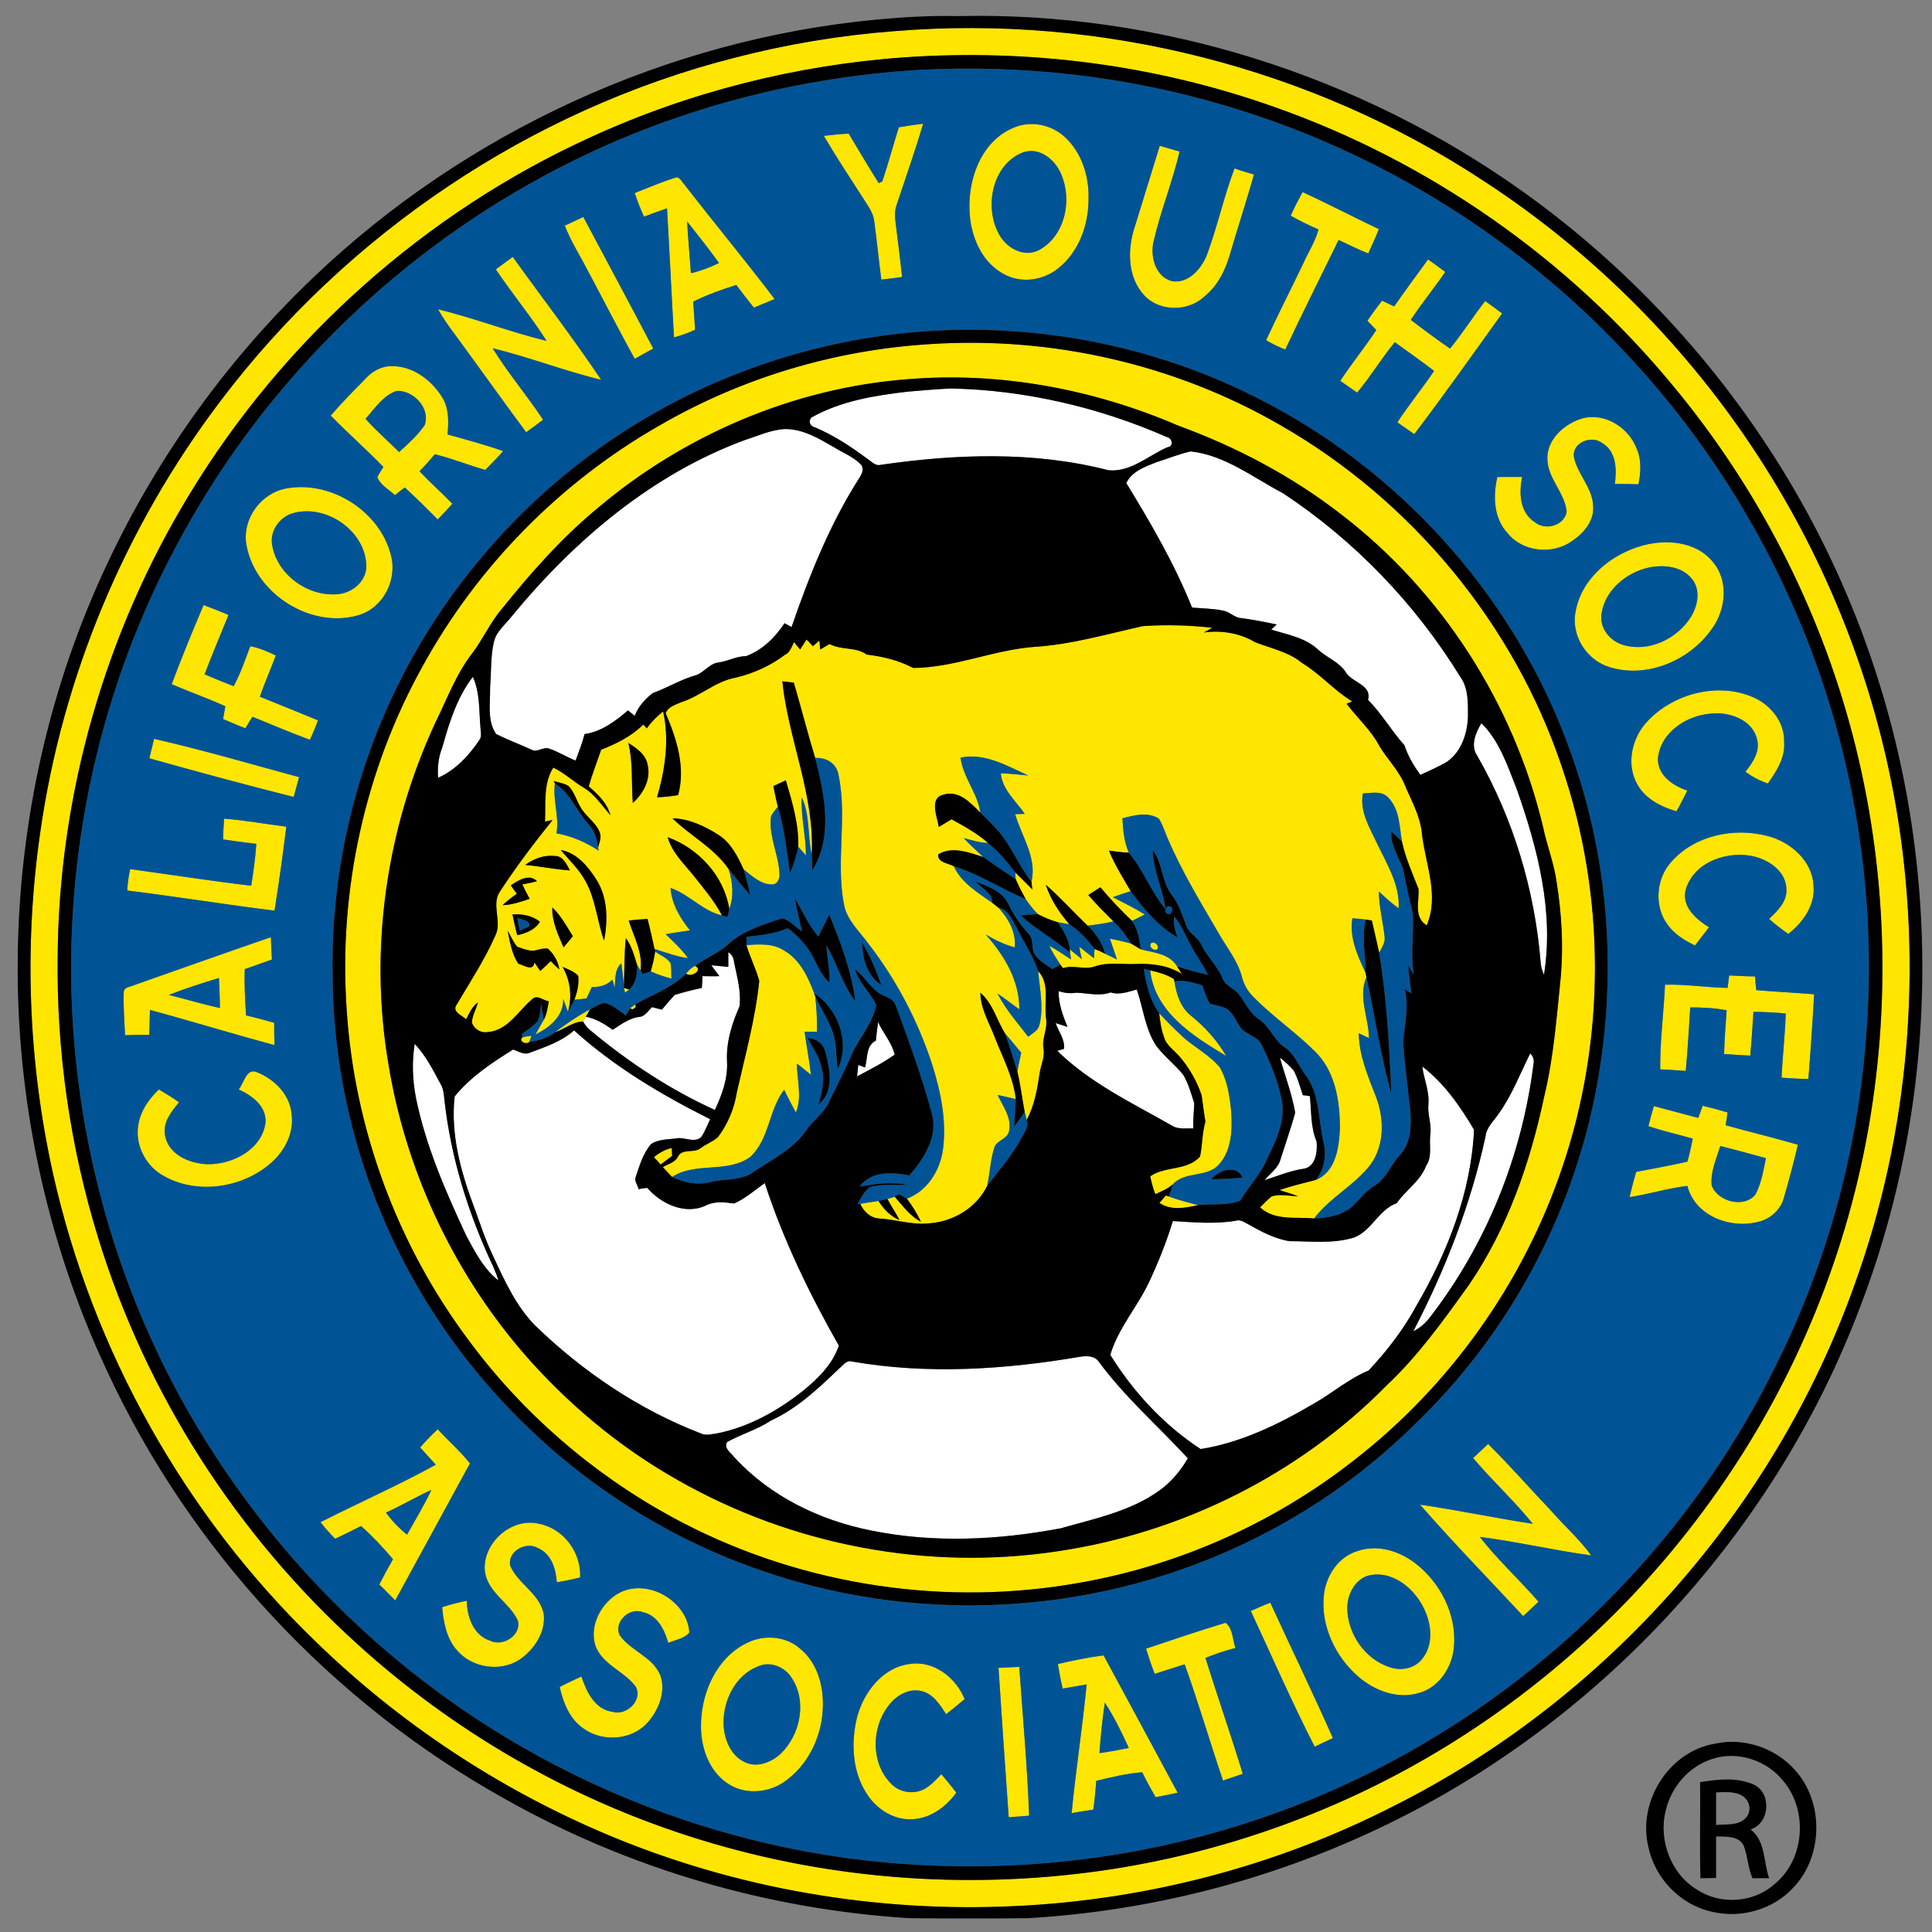
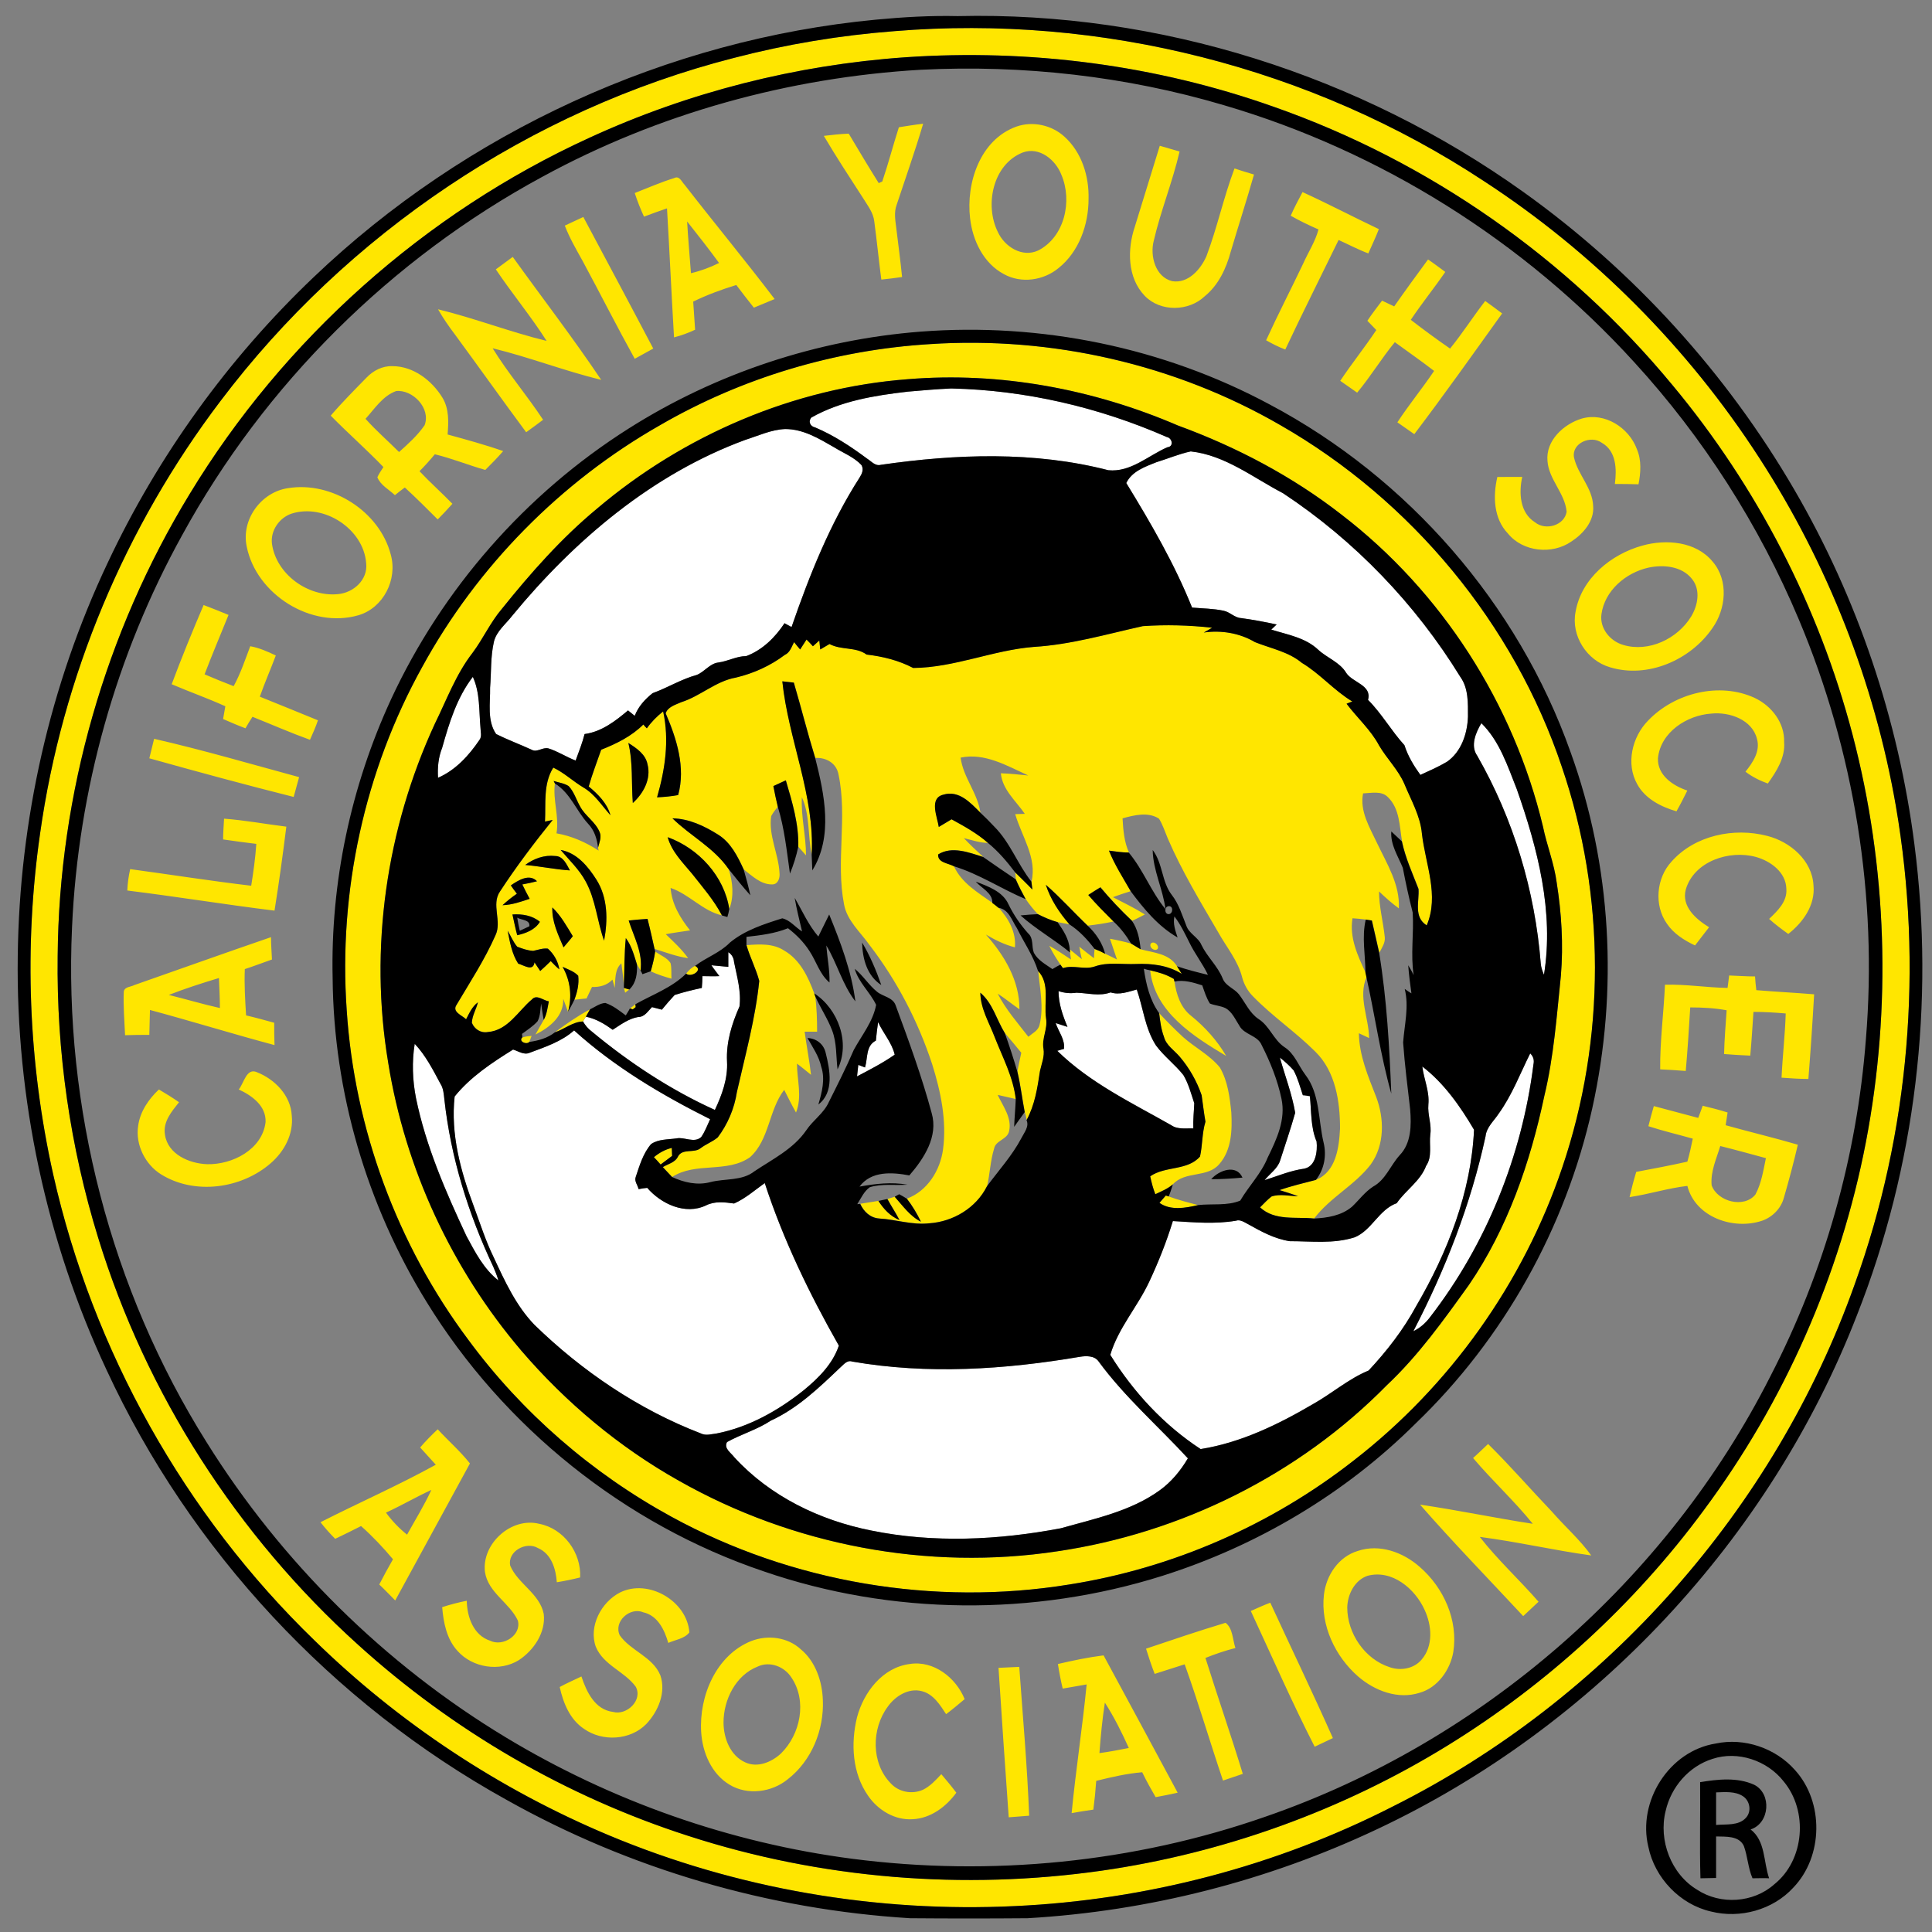
<svg xmlns="http://www.w3.org/2000/svg" version="1.1" id="Layer_1" x="0px" y="0px" width="200px" height="200px" viewBox="0 0 200 200" style="enable-background:new 0 0 200 200;" xml:space="preserve">
  <rect x="0" y="0" width="200" height="200" fill="#808080" stroke="none" />
  <path id="color4" style="fill:#FFFFFF;" d="M83.991,43.224c3.042-1.719,6.546-2.281,9.951-2.678  c1.521-0.132,3.009-0.264,4.529-0.331c7.67,0.166,15.307,1.951,22.315,5.025c0.562,0.099,0.76,0.992,0.065,1.058  c-1.983,0.859-3.803,2.612-6.115,2.38c-7.67-1.983-15.771-1.686-23.539-0.562c-0.595,0.165-0.991-0.364-1.421-0.628  c-1.687-1.256-3.439-2.413-5.389-3.24C83.892,44.15,83.628,43.654,83.991,43.224z M55.031,77.606  c0.562,0.331,1.157-0.297,1.752-0.132c0.958,0.298,1.851,0.893,2.81,1.256c0.331-0.926,0.695-1.818,0.926-2.744  c1.753-0.232,3.207-1.356,4.497-2.446c0.231,0.198,0.462,0.364,0.694,0.561c0.364-0.958,1.059-1.719,1.852-2.347  c1.554-0.562,2.976-1.455,4.563-1.885c0.826-0.33,1.355-1.19,2.248-1.289c0.992-0.132,1.885-0.662,2.876-0.662  c1.686-0.628,3.009-1.95,3.967-3.405c0.166,0.099,0.562,0.298,0.728,0.396c1.851-5.356,3.967-10.678,7.042-15.472  c0.231-0.364,0.463-0.826,0.198-1.289c-0.761-0.827-1.885-1.257-2.843-1.852c-1.554-0.893-3.174-1.885-5.058-1.885  c-1.455,0.066-2.778,0.695-4.132,1.124c-9.621,3.538-17.688,10.381-24.134,18.216c-0.661,0.859-1.62,1.587-1.884,2.678  c-0.364,1.587-0.265,3.174-0.396,4.761c0.032,1.587-0.331,3.405,0.628,4.794C52.551,76.582,53.808,77.044,55.031,77.606z   M116.588,50.001c2.547,4.166,4.993,8.364,6.811,12.894c1.093,0.099,2.216,0.099,3.273,0.33c0.66,0.132,1.124,0.728,1.818,0.761  c1.223,0.166,2.445,0.397,3.67,0.661c-0.199,0.166-0.364,0.364-0.564,0.529c1.688,0.529,3.537,0.827,4.86,2.083  c0.925,0.859,2.247,1.29,2.909,2.413c0.659,0.992,2.677,1.257,2.248,2.777c1.422,1.422,2.413,3.207,3.77,4.694  c0.362,1.124,0.957,2.116,1.652,3.075c0.926-0.43,1.852-0.827,2.744-1.354c1.487-1.025,2.114-2.91,2.181-4.662  c0-1.389,0.066-2.943-0.792-4.133c-4.629-7.538-10.942-14.117-18.349-19.009c-3.108-1.62-5.983-3.935-9.557-4.331  c-1.223,0.265-2.38,0.76-3.57,1.124C118.539,48.315,117.184,48.778,116.588,50.001z M49.642,76.582  c0.265-0.364,0.099-0.827,0.099-1.224c-0.165-1.785-0.033-3.637-0.793-5.29c-1.653,2.149-2.447,4.76-3.174,7.339  c-0.397,0.992-0.496,2.05-0.43,3.107C47.163,79.723,48.551,78.202,49.642,76.582z M153.352,74.862  c-0.595,0.992-1.156,2.348-0.43,3.372c3.77,6.58,5.982,13.985,6.578,21.522c0.033,0.396,0.166,0.762,0.331,1.158  c1.058-6.545-0.661-13.092-2.81-19.208C156.063,79.292,155.236,76.714,153.352,74.862z M61.246,106.766  c3.901,3.24,8.166,6.051,12.761,8.133c0.727-1.554,1.356-3.239,1.256-5.024c-0.099-1.983,0.496-3.901,1.29-5.687  c0.198-1.555-0.265-3.107-0.561-4.596c-0.033-0.43-0.231-0.793-0.595-1.025c0,0.529,0,1.025,0,1.521  c-0.595-0.066-1.157-0.1-1.752-0.166c0.265,0.397,0.562,0.762,0.827,1.125c-0.595,0.033-1.158,0-1.753,0  c0,0.396-0.033,0.827-0.066,1.223c-0.925,0.199-1.884,0.432-2.81,0.729c-0.463,0.496-0.893,0.992-1.323,1.521  c-0.33-0.101-0.694-0.166-1.025-0.266c-0.43,0.43-0.76,1.023-1.421,1.023c-0.992,0.166-1.818,0.795-2.645,1.324  c-0.826-0.597-1.751-1.158-2.776-1.355c-0.066,0.132-0.232,0.361-0.298,0.495C60.585,106.138,60.883,106.5,61.246,106.766z   M109.448,108.781c3.405,3.34,7.735,5.39,11.802,7.703c0.661,0.464,1.521,0.299,2.281,0.33c-0.033-0.893,0.066-1.752,0.099-2.61  c-0.33-0.992-0.595-2.019-1.124-2.91c-0.859-1.091-2.017-1.95-2.843-3.073c-1.124-1.753-1.322-3.869-1.983-5.787  c-0.893,0.232-1.785,0.597-2.711,0.299c-1.156,0.43-2.381,0.065-3.537,0.033c-0.629,0.1-1.256,0.032-1.853-0.166  c0,1.289,0.431,2.514,0.927,3.703c-0.431-0.133-0.826-0.265-1.225-0.396c0.298,0.894,0.992,1.72,0.859,2.679  C109.943,108.617,109.613,108.749,109.448,108.781z M90.901,105.807c-0.1,0.629-0.165,1.289-0.231,1.918  c-1.059,0.528-0.827,1.818-1.125,2.777c-0.166-0.066-0.529-0.199-0.694-0.266c-0.033,0.298-0.099,0.893-0.132,1.189  c1.322-0.693,2.679-1.389,3.901-2.248C92.322,107.922,91.43,106.964,90.901,105.807z M86.835,139.297  c-3.042-5.355-5.753-10.943-7.67-16.828c-1.025,0.729-1.984,1.588-3.174,2.116c-0.992-0.133-1.983-0.265-2.909,0.197  c-2.149,1.026-4.662-0.165-6.084-1.817c-0.297,0.033-0.595,0.066-0.892,0.133c-0.1-0.431-0.463-0.826-0.298-1.257  c0.396-1.19,0.76-2.446,1.587-3.405c0.76-0.527,1.752-0.463,2.645-0.595c0.827-0.165,1.818,0.528,2.545-0.133  c0.397-0.563,0.628-1.224,0.926-1.851c-5.025-2.514-9.918-5.422-14.084-9.191c-1.289,1.157-3.008,1.72-4.596,2.314  c-0.595,0.264-1.157-0.166-1.719-0.332c-2.182,1.356-4.43,2.845-6.05,4.86c-0.43,3.9,0.628,7.769,1.983,11.372  c0.661,1.785,1.224,3.57,2.05,5.257c1.157,2.48,2.314,5.025,4.231,7.009c4.926,4.795,10.778,8.762,17.224,11.24  c0.529,0.266,1.091,0.066,1.653,0c3.339-0.66,6.38-2.38,9.025-4.496C84.752,142.636,86.206,141.182,86.835,139.297z M46.006,113.841  c-0.066-0.596-0.1-1.19-0.43-1.687c-0.76-1.422-1.521-2.91-2.645-4.101c-0.298,1.852-0.231,3.771,0.133,5.62  c1.024,4.992,3.075,9.688,5.224,14.282c0.893,1.651,1.785,3.405,3.306,4.596c-0.133-0.495-0.331-0.959-0.529-1.423  C48.484,125.676,46.667,119.824,46.006,113.841z M155.137,115.296c-0.496,0.761-1.257,1.388-1.355,2.347  c-1.521,7.041-4.166,13.786-7.472,20.166c0.693-0.33,1.289-0.858,1.752-1.486c5.817-7.538,9.487-16.663,10.679-26.118  c0.1-0.463,0-0.826-0.332-1.156C157.352,111.163,156.523,113.377,155.137,115.296z M132.523,120.122  c-0.266,0.858-1.059,1.354-1.619,2.049c1.354-0.429,2.677-0.991,4.099-1.19c1.224-0.229,1.39-1.817,1.29-2.81  c-0.629-1.487-0.529-3.141-0.695-4.694c-0.197-0.033-0.562-0.1-0.728-0.1c-0.296-0.893-0.528-1.785-0.959-2.579  c-0.429-0.495-0.925-0.925-1.421-1.321c0.529,1.885,1.256,3.77,1.588,5.72C133.614,116.85,133.053,118.469,132.523,120.122z   M152.591,116.948c-1.421-2.414-3.106-4.827-5.355-6.548c0.164,1.324,0.761,2.58,0.628,3.936c-0.099,1.059,0.362,2.082,0.198,3.107  c-0.133,1.091,0.23,2.281-0.431,3.24c-0.595,1.586-2.116,2.513-3.042,3.867c-1.85,0.661-2.578,2.811-4.363,3.537  c-2.183,0.694-4.463,0.396-6.711,0.396c-1.555-0.232-2.942-0.991-4.298-1.752c-0.396-0.198-0.827-0.528-1.29-0.363  c-2.148,0.363-4.33,0.165-6.512,0.033c-0.661,2.148-1.488,4.23-2.447,6.279c-1.223,2.612-3.207,4.795-4.033,7.571  c2.381,3.835,5.555,7.273,9.355,9.753c4.166-0.661,8.034-2.546,11.638-4.661c1.95-1.091,3.671-2.61,5.753-3.472  c1.885-2.016,3.604-4.23,4.926-6.68C149.848,129.643,152.293,123.428,152.591,116.948z M111.795,140.454  c-7.77,1.321-15.77,1.852-23.571,0.495c-0.563-0.197-0.927,0.363-1.323,0.693c-2.149,2.051-4.364,4.166-7.108,5.422  c-1.388,0.926-3.042,1.39-4.529,2.216c-0.363,0.661,0.397,1.092,0.761,1.587c3.702,4.033,8.826,6.514,14.149,7.57  c6.48,1.322,13.191,0.991,19.639-0.23c3.504-0.992,7.238-1.752,10.248-3.936c1.189-0.858,2.148-2.017,2.909-3.306  c-3.075-3.339-6.546-6.348-9.258-10.051C113.283,140.321,112.423,140.354,111.795,140.454z" />
  <path id="color3" style="fill:#FFE600;" d="M182.113,47.39c-7.372-11.406-17.158-21.257-28.53-28.663  C135.73,6.958,113.91,1.469,92.62,3.222C87,3.651,81.413,4.577,75.958,5.999c-21.06,5.389-40.036,18.183-53.127,35.506  C12.946,54.531,6.433,70.069,4.152,86.269c-1.686,11.736-1.224,23.737,1.355,35.308c4.1,18.249,13.621,35.241,27.043,48.235  c8.761,8.561,19.174,15.438,30.448,20.164c13.258,5.556,27.738,8.034,42.085,7.342c13.556-0.629,27.011-4.133,39.11-10.316  c22.052-11.042,39.539-30.778,47.805-54.053c5.688-15.737,7.107-32.994,4.266-49.491C194.047,70.664,189.188,58.3,182.113,47.39z   M193.156,118.237c-2.646,13.753-8.432,26.877-16.797,38.118c-7.174,9.72-16.23,18.018-26.547,24.364  c-10.843,6.679-23.107,11.108-35.736,12.927c-14.316,2.05-29.093,0.858-42.846-3.604c-12.629-4.066-24.332-10.876-34.151-19.77  c-12.529-11.308-21.952-25.985-26.911-42.118c-2.909-9.423-4.33-19.308-4.198-29.192c0.132-16.761,4.926-33.489,13.654-47.805  c9.72-16.034,24.333-29.092,41.391-36.896c10.282-4.727,21.39-7.537,32.663-8.331c12.895-0.893,25.985,0.793,38.186,5.124  c16.033,5.621,30.447,15.703,41.259,28.796c8.761,10.513,15.175,22.943,18.645,36.167C195.37,89.74,195.834,104.286,193.156,118.237  z M89.347,20.512c-1.389-2.148-2.777-4.265-4.066-6.447c0.86-0.1,1.719-0.198,2.579-0.231c1.024,1.719,2.05,3.438,3.108,5.125  c0.066-0.034,0.264-0.132,0.364-0.166c0.628-1.852,1.124-3.769,1.719-5.62c0.826-0.132,1.653-0.265,2.513-0.364  c-0.826,2.811-1.817,5.587-2.744,8.397c-0.297,0.794-0.132,1.62-0.033,2.446c0.198,1.653,0.43,3.339,0.596,5.025  c-0.728,0.099-1.422,0.199-2.149,0.265c-0.264-2.017-0.463-4.034-0.728-6.017C90.405,22,89.81,21.272,89.347,20.512z M103.927,28.38  c1.785,0.992,4.1,0.662,5.652-0.628c2.116-1.686,3.108-4.496,3.108-7.141c0.064-2.348-0.694-4.827-2.479-6.447  c-1.322-1.223-3.308-1.653-4.993-1.058c-3.767,1.355-5.222,5.852-4.792,9.488C100.688,24.909,101.811,27.256,103.927,28.38z   M105.878,15.785c1.718-0.628,3.403,0.76,3.999,2.314c1.157,2.711,0.331,6.446-2.413,7.835c-1.653,0.76-3.472-0.396-4.166-1.917  C101.91,21.239,102.77,17.008,105.878,15.785z M118.506,30.628c-1.818-1.885-1.818-4.827-1.025-7.174  c0.86-2.777,1.722-5.587,2.58-8.364c0.66,0.198,1.355,0.398,2.049,0.595c-0.728,3.141-1.95,6.116-2.678,9.257  c-0.396,1.554,0.166,3.736,1.918,4.166c1.652,0.265,2.941-1.223,3.537-2.579c1.123-2.976,1.785-6.116,2.909-9.091  c0.661,0.231,1.355,0.43,2.017,0.628c-0.76,2.678-1.619,5.323-2.412,8.001c-0.465,1.719-1.258,3.438-2.68,4.595  C123.068,32.248,120.126,32.314,118.506,30.628z M69.048,21.57c0.264,4.463,0.462,8.894,0.727,13.356  c0.761-0.198,1.487-0.463,2.183-0.793c-0.066-0.992-0.133-1.951-0.199-2.91c1.421-0.694,2.942-1.256,4.463-1.719  c0.595,0.793,1.189,1.554,1.818,2.347c0.728-0.298,1.421-0.595,2.149-0.893c-3.041-4-6.248-7.869-9.323-11.835  c-0.297-0.297-0.529-0.959-1.058-0.694c-1.389,0.43-2.745,1.025-4.1,1.554c0.265,0.827,0.596,1.653,0.959,2.446  C67.461,22.132,68.255,21.834,69.048,21.57z M74.437,27.223c-0.925,0.462-1.917,0.827-2.909,1.058  c-0.132-1.786-0.297-3.571-0.397-5.356C72.255,24.347,73.379,25.769,74.437,27.223z M134.904,27.289  c0.527-1.19,1.256-2.281,1.586-3.537c-0.991-0.43-1.95-0.893-2.876-1.421c0.364-0.827,0.794-1.653,1.224-2.447  c2.678,1.224,5.256,2.579,7.901,3.835c-0.331,0.86-0.729,1.687-1.091,2.513c-1.06-0.397-2.051-0.926-3.076-1.389  c-1.851,3.802-3.734,7.538-5.52,11.339c-0.694-0.264-1.355-0.595-1.983-0.958C132.293,32.546,133.646,29.934,134.904,27.289z   M60.32,27.025c-0.661-1.19-1.355-2.38-1.852-3.67c0.629-0.297,1.29-0.595,1.917-0.893c2.414,4.529,4.86,9.091,7.24,13.621  c-0.628,0.364-1.289,0.694-1.917,1.058C63.857,33.802,62.139,30.397,60.32,27.025z M45.345,32.017  c3.801,0.926,7.438,2.348,11.24,3.273c-1.62-2.545-3.571-4.893-5.257-7.405c0.595-0.429,1.157-0.859,1.752-1.29  c3.042,4.232,6.249,8.397,9.157,12.729c-3.801-0.926-7.438-2.347-11.24-3.273c1.588,2.578,3.571,4.893,5.224,7.405  c-0.563,0.43-1.158,0.86-1.752,1.29c-2.479-3.34-4.893-6.745-7.372-10.117C46.468,33.802,45.873,32.942,45.345,32.017z   M141.549,33.207c0.463-0.694,0.992-1.389,1.521-2.083c0.429,0.199,0.826,0.396,1.255,0.596c1.157-1.653,2.315-3.24,3.505-4.86  c0.596,0.397,1.189,0.859,1.785,1.29c-1.157,1.686-2.446,3.272-3.57,4.959c1.323,1.025,2.678,2.016,4.066,2.975  c1.289-1.586,2.381-3.306,3.637-4.926c0.596,0.43,1.189,0.859,1.753,1.289c-3.009,4.199-5.983,8.397-9.093,12.497  c-0.594-0.397-1.156-0.827-1.752-1.224c1.189-1.818,2.578-3.504,3.802-5.322c-1.322-1.024-2.711-1.983-4.065-2.976  c-1.39,1.686-2.514,3.57-3.901,5.224c-0.595-0.397-1.156-0.826-1.751-1.223c1.188-1.785,2.545-3.471,3.734-5.256  C142.177,33.835,141.848,33.538,141.549,33.207z M132.557,44.018c-10.91-6.314-23.703-9.224-36.267-8.397  c-9.819,0.595-19.473,3.472-27.969,8.397C58.039,49.87,49.411,58.63,43.725,69.011c-5.984,10.777-8.695,23.275-7.835,35.54  c0.793,12.266,5.223,24.299,12.595,34.15c5.555,7.538,12.795,13.818,21.026,18.314c12.464,6.812,27.176,9.291,41.193,7.01  c10.678-1.687,20.894-6.149,29.423-12.827c9.951-7.703,17.555-18.382,21.589-30.316c4.529-13.323,4.529-28.134-0.032-41.49  C156.725,64.581,146.109,51.787,132.557,44.018z M161.584,100.98c-0.432,4.164-0.729,8.396-1.721,12.496  c-1.455,6.877-3.801,13.687-7.801,19.537c-2.612,3.637-5.226,7.308-8.498,10.383c-9.092,9.257-21.291,15.307-34.084,17.189  c-13.422,2.05-27.439-0.628-39.209-7.306c-6.183-3.472-11.703-8.101-16.299-13.456c-7.207-8.463-12.033-18.877-13.786-29.819  c-1.983-11.836-0.198-24.2,4.827-35.077c1.224-2.478,2.183-5.125,3.901-7.339c1.091-1.455,1.851-3.174,3.042-4.563  c2.976-3.703,6.149-7.306,9.819-10.347c8.992-7.637,20.398-12.53,32.2-13.423c9.521-0.793,19.209,1.025,27.968,4.794  c6.052,2.215,11.836,5.256,16.928,9.224c10.381,7.967,17.818,19.571,20.859,32.3c0.397,1.95,1.158,3.802,1.423,5.818  C161.648,94.532,161.848,97.772,161.584,100.98z M39.691,48.348c-0.232,0.364-0.463,0.694-0.628,1.058  c0.331,0.826,1.19,1.256,1.818,1.852c0.331-0.265,0.661-0.529,1.025-0.793c1.157,1.058,2.281,2.182,3.405,3.306  c0.528-0.529,1.024-1.059,1.521-1.62c-1.124-1.157-2.314-2.215-3.405-3.372c0.563-0.563,1.091-1.157,1.586-1.752  c1.786,0.43,3.471,1.125,5.224,1.62c0.628-0.628,1.256-1.256,1.851-1.95c-1.884-0.662-3.835-1.191-5.752-1.719  c0.1-1.29,0.166-2.645-0.529-3.802c-1.091-1.785-3.008-3.273-5.19-3.273c-1.025-0.033-1.984,0.463-2.677,1.19  c-1.257,1.289-2.546,2.579-3.703,3.934C36.021,44.844,37.939,46.53,39.691,48.348z M41.013,40.48  c1.719-0.166,3.604,1.785,2.943,3.537c-0.728,1.058-1.687,1.917-2.645,2.777c-1.157-1.157-2.381-2.215-3.472-3.438  C38.766,42.332,39.625,40.976,41.013,40.48z M157.582,49.373c-0.362,1.62-0.264,3.703,1.322,4.695  c1.092,0.893,3.043,0.331,3.273-1.091c-0.166-1.917-1.853-3.339-1.982-5.256c-0.199-2.116,1.686-3.834,3.568-4.396  c2.349-0.662,4.86,0.925,5.688,3.173c0.496,1.157,0.396,2.446,0.166,3.636c-0.827-0.033-1.653-0.033-2.447-0.033  c0.199-1.521,0.165-3.405-1.355-4.265c-1.123-0.827-3.14,0.033-2.875,1.521c0.396,1.785,1.918,3.14,1.982,5.025  c0.133,1.554-1.023,2.876-2.247,3.67c-1.983,1.388-5.024,1.091-6.579-0.827c-1.488-1.554-1.555-3.868-1.091-5.852  C155.863,49.373,156.725,49.373,157.582,49.373z M37.112,63.688c2.579-0.761,4.065-3.703,3.339-6.282  c-1.158-4.463-6.083-7.604-10.613-6.876c-2.81,0.396-4.893,3.272-4.298,6.05C26.533,61.539,32.22,65.11,37.112,63.688z   M30.17,53.175c3.372-1.091,7.472,1.587,7.735,5.125c0.199,1.719-1.322,3.074-2.942,3.207c-3.107,0.297-6.38-2.083-6.811-5.224  C27.987,54.927,28.914,53.604,30.17,53.175z M177.254,65.044c1.422-1.984,1.719-4.959,0.033-6.91  c-1.719-2.083-4.795-2.347-7.273-1.653c-3.24,0.893-6.314,3.405-6.91,6.843c-0.496,2.478,1.158,5.059,3.57,5.753  C170.575,70.267,175.006,68.316,177.254,65.044z M165.781,63.589c0.331-2.446,2.514-4.298,4.859-4.827  c1.555-0.331,3.473-0.165,4.528,1.19c0.896,1.124,0.597,2.711-0.099,3.869c-1.422,2.314-4.396,3.736-7.041,2.941  C166.674,66.366,165.584,65.044,165.781,63.589z M26.897,72.119c2.017,0.826,4.033,1.62,6.017,2.447  c-0.232,0.694-0.529,1.355-0.826,2.017c-2.017-0.728-3.968-1.587-5.952-2.38c-0.264,0.396-0.496,0.793-0.726,1.19  c-0.793-0.297-1.554-0.628-2.315-0.959c0.066-0.43,0.165-0.892,0.232-1.322c-1.818-0.827-3.703-1.487-5.554-2.281  c1.025-2.744,2.148-5.488,3.306-8.199c0.859,0.331,1.719,0.662,2.579,1.025c-0.827,2.05-1.687,4.066-2.479,6.149  c0.991,0.43,1.983,0.827,3.009,1.224c0.727-1.323,1.189-2.744,1.719-4.133c0.926,0.165,1.818,0.562,2.645,0.959  C28.021,69.275,27.393,70.697,26.897,72.119z M147.698,95.79c1.321-3.108-0.134-6.315-0.496-9.489  c-0.165-1.852-1.124-3.471-1.817-5.157c-0.629-1.455-1.818-2.613-2.613-3.968c-0.857-1.62-2.28-2.876-3.371-4.331  c0.132-0.065,0.431-0.165,0.596-0.23c-1.917-1.157-3.34-2.876-5.225-4c-1.389-1.157-3.207-1.488-4.859-2.15  c-1.553-0.926-3.473-1.256-5.289-0.992c0.298-0.166,0.595-0.331,0.859-0.496c-2.381-0.265-4.793-0.331-7.174-0.165  c-3.735,0.826-7.438,1.917-11.273,2.149c-4.231,0.331-8.231,2.149-12.497,2.181c-1.52-0.793-3.14-1.189-4.826-1.388  c-1.124-0.826-2.612-0.43-3.835-1.09c-0.331,0.198-0.628,0.363-0.959,0.562c-0.033-0.231-0.066-0.694-0.099-0.925  c-0.232,0.198-0.43,0.397-0.661,0.595c-0.199-0.231-0.43-0.463-0.661-0.694c-0.232,0.331-0.431,0.694-0.662,1.025  c-0.199-0.231-0.43-0.496-0.628-0.76c-0.264,0.496-0.43,1.091-0.959,1.322c-1.487,1.124-3.239,1.917-5.058,2.348  c-2.083,0.363-3.67,1.917-5.653,2.545c-0.595,0.264-1.421,0.496-1.62,1.157c1.124,2.611,2.083,5.587,1.289,8.463  c-0.728,0.132-1.455,0.198-2.182,0.231c0.827-2.876,1.289-5.918,0.628-8.893c-0.661,0.529-1.223,1.091-1.686,1.752  c-0.099-0.099-0.297-0.297-0.363-0.397c-1.223,1.223-2.777,1.984-4.365,2.612c-0.429,1.257-0.925,2.513-1.289,3.802  c0.958,0.794,1.917,1.752,2.248,2.976c-0.894-0.992-1.62-2.182-2.811-2.876c-1.058-0.628-1.984-1.521-3.106-2.05  c-1.058,1.687-0.76,3.703-0.859,5.587c0.197-0.033,0.595-0.132,0.793-0.166c-1.917,2.381-3.77,4.827-5.455,7.406  c-0.926,1.356,0.231,3.075-0.463,4.529c-1.124,2.546-2.645,4.86-4.033,7.208c-0.496,0.728,0.595,1.091,0.992,1.486  c0.331-0.627,0.628-1.322,1.224-1.752c-0.166,0.694-0.595,1.355-0.628,2.116c0.265,0.661,0.926,1.091,1.653,0.959  c2.083-0.166,3.141-2.183,4.562-3.373c0.496-0.562,1.158,0.101,1.753,0.199c-0.133,0.661-0.199,1.321-0.529,1.917  c-0.297,0.529-0.595,1.025-0.859,1.521c1.455-0.727,2.942-1.884,2.876-3.702c0.165,0.463,0.331,0.926,0.496,1.355  c0.43-1.588,0.264-3.208-0.563-4.662c0.563,0.264,1.189,0.462,1.62,0.925c0.1,0.86-0.099,1.688-0.396,2.479  c0.43-0.033,0.827-0.1,1.257-0.133c0.197-0.396,0.363-0.793,0.563-1.189c0.793,0.033,1.554-0.165,2.116-0.76  c0.099,0.297,0.165,0.595,0.231,0.857c0.099-0.857-0.033-1.884,0.694-2.545c0.099,0.76,0.198,1.521,0.264,2.281  c0.066-1.653,0.033-3.273,0.199-4.893c0.595,0.793,0.859,1.785,1.157,2.744c0.099,0.165,0.297,0.462,0.364,0.627  c0.264-1.851-0.694-3.504-1.224-5.19c0.628-0.066,1.289-0.133,1.95-0.167c0.265,1.026,0.497,2.083,0.728,3.109  c1.157,0.364,2.281,0.793,3.472,0.958c-0.661-0.926-1.488-1.686-2.314-2.48c0.859-0.165,1.687-0.265,2.513-0.396  c-1.024-1.29-1.885-2.711-2.017-4.396c1.951,0.661,3.306,2.379,5.323,2.843c-0.826-1.586-2.018-2.942-3.108-4.331  c-0.959-1.157-2.083-2.248-2.512-3.769c3.207,1.158,5.851,4.034,6.38,7.439c0.496-1.322,0.363-2.777-0.066-4.133  c-1.521-2.215-3.967-3.438-5.818-5.256c1.719,0.033,3.307,0.793,4.728,1.687c1.322,0.826,2.017,2.248,2.646,3.603  c0.858,0.661,1.751,1.554,2.909,1.554c0.628,0.033,0.86-0.661,0.794-1.19c-0.1-1.983-1.157-3.868-0.86-5.884  c0.199-0.364,0.43-0.661,0.694-0.959c-0.166-0.694-0.331-1.422-0.463-2.149c0.431-0.198,0.86-0.396,1.29-0.595  c0.662,2.248,1.355,4.529,1.289,6.876c0.265,0.298,0.529,0.596,0.794,0.894c0-2.017-0.529-4-0.43-6.018  c0.859,1.852,0.595,3.967,1.025,5.951c0.329-6.149-2.414-11.901-3.041-17.952c0.396,0.033,0.793,0.099,1.19,0.132  c0.76,2.579,1.421,5.223,2.215,7.802c1.156-0.066,2.215,0.562,2.413,1.752c0.926,4.398-0.298,8.959,0.562,13.389  c0.298,1.687,1.687,2.876,2.646,4.231c2.843,3.702,5.025,7.901,6.479,12.331c0.894,2.844,1.521,5.852,1.125,8.827  c-0.298,2.183-1.62,4.299-3.736,5.092c0.563,0.728,1.058,1.554,1.455,2.381c-1.125-0.563-1.885-1.653-2.711-2.579  c-0.198,0.065-0.562,0.165-0.76,0.231c0.396,0.728,0.859,1.421,1.256,2.182c-0.959-0.396-1.653-1.155-2.183-1.983  c-0.628,0.101-1.256,0.199-1.884,0.298c0.364,0.794,1.025,1.454,1.983,1.521c1.719,0.1,3.405,0.693,5.158,0.496  c2.479-0.165,4.858-1.588,5.983-3.835c0.298-1.289,0.33-2.61,0.728-3.901c0.165-0.858,1.389-0.926,1.554-1.817  c0.298-1.354-0.627-2.546-1.188-3.735c0.627,0.133,1.256,0.297,1.885,0.43c-0.266-2.28-1.356-4.297-2.184-6.414  c-0.562-1.486-1.455-2.908-1.486-4.594c1.289,1.09,1.686,2.81,2.545,4.197c0.563,0.661,1.156,1.355,1.687,2.018  c-0.133,0.66-0.298,1.289-0.396,1.949c0.33,1.389,0.494,2.81,0.76,4.198c0.066,0.199,0.165,0.597,0.199,0.827  c0.857-1.587,1.124-3.339,1.389-5.091c0.165-0.761,0.495-1.488,0.363-2.315c-0.198-1.058,0.463-2.051,0.265-3.141  c-0.231-1.62,0.431-3.604-0.827-4.894c0.165,1.853,0.596,3.77,0.133,5.588c-0.133,0.595-0.728,0.858-1.156,1.224  c-1.124-1.455-2.348-2.845-3.174-4.464c0.76,0.496,1.486,1.091,2.248,1.619c0.032-2.942-1.556-5.586-3.472-7.735  c0.959,0.562,1.949,1.058,3.009,1.322c0.131-1.586-0.662-2.976-1.687-4.099c-0.199-0.165-0.397-0.33-0.629-0.496  c-1.487-1.058-3.206-2.049-4-3.802c-0.595-0.331-1.687-0.364-1.62-1.223c1.421-0.894,3.207-0.198,4.661,0.265  c-0.693-0.628-1.389-1.29-2.016-1.951c0.827,0.198,1.653,0.496,2.512,0.496c-1.125-0.992-2.446-1.719-3.77-2.446  c-0.43,0.264-0.893,0.529-1.322,0.793c-0.165-1.058-1.025-2.975,0.462-3.339c1.62-0.496,2.81,0.827,3.835,1.852  c-0.299-2.05-1.785-3.637-2.05-5.687c2.513-0.529,4.827,0.859,7.009,1.851c-0.926-0.099-1.885-0.198-2.844-0.231  c0.166,1.719,1.555,2.842,2.479,4.198c-0.33,0-0.661,0.033-0.992,0.033c0.662,2.281,2.282,4.529,1.687,6.976  c0.033,0.297,0.067,0.562,0.101,0.827c-0.563-0.595-1.19-1.19-1.786-1.785c0.034,0.198,0.034,0.562,0.067,0.727  c0.297,0.694,0.659,1.389,1.022,2.05c0.364,0.529,0.795,1.091,1.258,1.554c0.66,0.331,1.321,0.627,2.05,0.827  c0.396,0.066,0.794,0.165,1.224,0.232c-1.059-1.224-1.951-2.58-2.445-4.1c1.521,1.323,2.877,2.843,4.329,4.232  c0.893-0.1,1.785-0.232,2.679-0.43c-0.894-0.893-1.785-1.785-2.611-2.744c0.396-0.264,0.826-0.529,1.256-0.793  c1.025,1.223,2.117,2.381,3.273,3.472c0.43-0.2,0.893-0.43,1.321-0.662c-1.058-0.66-2.215-1.223-3.305-1.785  c0.595-0.231,1.224-0.43,1.851-0.627c-0.793-1.389-1.652-2.711-2.248-4.199c0.693,0.099,1.389,0.198,2.051,0.198  c-0.496-1.091-0.596-2.348-0.662-3.538c1.223-0.331,2.645-0.694,3.77,0.033c0.396,0.628,0.629,1.388,0.926,2.083  c1.455,3.372,3.338,6.479,5.19,9.654c0.858,1.554,2.083,2.975,2.513,4.761c0.197,0.692,0.563,1.354,1.09,1.884  c2.018,2.083,4.432,3.703,6.48,5.753c2.082,2.049,2.545,5.156,2.545,7.935c-0.099,1.949-0.396,4.463-2.479,5.322  c-1.258,0.33-2.547,0.627-3.77,1.059c0.628,0.197,1.289,0.396,1.917,0.628c-0.925,0-1.851-0.265-2.744,0.032  c-0.429,0.33-0.792,0.729-1.189,1.125c1.521,1.422,3.702,0.957,5.587,1.156c1.652-2.183,4.199-3.438,5.852-5.588  c1.455-2.017,1.422-4.76,0.563-7.008c-0.826-2.116-1.752-4.266-1.785-6.579c0.364,0.165,0.694,0.33,1.058,0.495  c-0.033-2.115-1.156-4.264-0.265-6.313c-0.033-0.134-0.066-0.332-0.099-0.463c-0.826-1.753-1.688-3.639-1.355-5.621  c0.463,0.032,0.928,0.065,1.389,0.132c0.166,0.033,0.463,0.065,0.629,0.099c0.264,1.091,0.496,2.215,0.76,3.339  c0.266-0.529,0.629-1.025,0.563-1.62c-0.165-1.586-0.595-3.141-0.595-4.728c0.661,0.628,1.322,1.224,2.049,1.752  c0.134-2.446-1.223-4.595-2.247-6.744c-0.761-1.62-1.818-3.306-1.455-5.158c0.859-0.033,1.918-0.298,2.579,0.396  c1.224,1.19,1.189,3.009,1.454,4.563c0.363,1.719,1.092,3.306,1.719,4.926C146.938,93.31,146.311,94.93,147.698,95.79z   M58.866,81.375c0.562,0.596,0.793,1.422,1.19,2.116c0.529,0.992,1.586,1.587,2.016,2.644c0.23,0.529-0.033,1.091-0.165,1.62  l0.066,0.298c-1.322-0.86-2.81-1.521-4.364-1.785c0.297-1.753-0.397-3.438-0.166-5.158l-0.132-0.265  C57.841,81.012,58.402,81.078,58.866,81.375z M57.478,88.615c0.826,0,1.19,0.893,1.521,1.488c-1.554-0.1-3.074-0.43-4.628-0.563  C55.262,88.88,56.354,88.483,57.478,88.615z M52.882,91.657c0.761-0.529,1.918-1.256,2.711-0.43  c-0.496,0.132-0.992,0.231-1.521,0.33c0.23,0.496,0.496,0.992,0.76,1.488c-0.893,0.296-1.818,0.628-2.81,0.66  c0.462-0.429,0.958-0.826,1.487-1.189C53.278,92.219,53.08,91.955,52.882,91.657z M55.891,95.426  c-0.496,0.826-1.455,1.19-2.347,1.388c-0.199-0.728-0.331-1.421-0.496-2.149C54.072,94.6,55.097,94.765,55.891,95.426z   M57.015,99.493c-0.363,0.364-0.728,0.694-1.091,1.024c-0.199-0.298-0.397-0.596-0.595-0.893c-0.132,0.991-1.091,0.296-1.686,0.131  c-0.662-1.025-0.859-2.248-1.092-3.405c0.331,0.53,0.563,1.158,0.993,1.654c0.529,0.198,1.058,0.396,1.653,0.429  c0.496-0.099,0.992-0.297,1.521-0.231c0.627,0.563,1.058,1.323,1.189,2.149C57.576,100.087,57.313,99.79,57.015,99.493z   M58.337,98.07c-0.563-1.322-1.224-2.678-1.158-4.133c0.894,0.86,1.488,1.951,2.116,2.976C58.998,97.31,58.667,97.674,58.337,98.07z   M62.535,97.376c-0.727-2.016-0.859-4.231-1.917-6.148c-0.661-1.224-1.686-2.182-2.579-3.24c1.686,0.297,2.844,1.719,3.703,3.074  C62.933,92.946,62.933,95.26,62.535,97.376z M65.511,83.127c-0.166-2.083,0.033-4.166-0.463-6.215  c0.827,0.529,1.785,1.157,1.983,2.215C67.429,80.648,66.602,82.136,65.511,83.127z M181.65,72.251  c1.752,0.826,3.106,2.578,3.041,4.562c0.133,1.62-0.793,3.042-1.686,4.298c-0.827-0.297-1.621-0.694-2.314-1.223  c0.761-0.959,1.555-2.116,1.189-3.405c-0.496-1.983-2.843-2.81-4.729-2.611c-2.512,0.165-5.256,1.917-5.52,4.628  c-0.067,1.752,1.554,2.844,3.042,3.339c-0.363,0.728-0.729,1.455-1.125,2.149c-1.587-0.463-3.238-1.29-4.064-2.811  c-1.191-2.116-0.53-4.893,1.123-6.579C173.354,71.722,178.014,70.564,181.65,72.251z M15.954,76.482  c5.059,1.157,10.017,2.612,15.009,3.967c-0.198,0.695-0.364,1.356-0.562,2.05c-4.992-1.256-9.984-2.612-14.943-4  C15.624,77.838,15.789,77.144,15.954,76.482z M28.418,94.269c-5.092-0.627-10.149-1.454-15.241-2.083  c0.033-0.76,0.133-1.488,0.298-2.215c4.165,0.563,8.331,1.224,12.529,1.719c0.231-1.421,0.43-2.876,0.529-4.331  c-1.157-0.132-2.281-0.297-3.438-0.462c0-0.694,0.066-1.422,0.1-2.149c2.182,0.165,4.298,0.562,6.446,0.827  C29.277,88.483,28.88,91.393,28.418,94.269z M187.732,91.657c0.199,2.049-1.09,3.835-2.61,5.025  c-0.694-0.497-1.357-0.992-1.983-1.555c0.859-0.826,1.885-1.785,1.784-3.106c-0.032-1.719-1.62-2.877-3.14-3.306  c-2.744-0.76-6.414,0.429-7.273,3.372c-0.463,1.752,1.059,3.074,2.413,3.9c-0.496,0.629-0.959,1.256-1.454,1.885  c-1.125-0.529-2.216-1.224-2.91-2.249c-1.354-1.918-1.091-4.728,0.463-6.414c2.414-2.744,6.48-3.57,9.918-2.678  C185.32,87.128,187.602,89.078,187.732,91.657z M15.524,104.551c4.298,1.157,8.563,2.479,12.894,3.637  c-0.033-0.793-0.033-1.555-0.033-2.313c-0.959-0.267-1.917-0.529-2.91-0.761c-0.099-1.588-0.198-3.174-0.132-4.793  c0.926-0.297,1.851-0.661,2.81-0.992c-0.032-0.793-0.099-1.555-0.099-2.314c-4.727,1.62-9.421,3.306-14.148,4.959  c-0.363,0.198-0.992,0.165-1.091,0.661c-0.066,1.487,0.066,3.009,0.132,4.529c0.827-0.033,1.653-0.033,2.512-0.033  C15.491,106.27,15.491,105.41,15.524,104.551z M22.665,101.245c0.033,1.022,0.1,2.083,0.1,3.106  c-1.785-0.396-3.537-0.926-5.29-1.355C19.161,102.335,20.913,101.773,22.665,101.245z M121.845,100.021  c0.166,0.264,0.331,0.528,0.496,0.793c-1.421-0.894-3.106-1.091-4.728-1.024c-1.422,0.066-2.909-0.232-4.299,0.264  c-1.09,0.364-2.181-0.197-3.271,0.166c-0.066-0.1-0.199-0.265-0.266-0.363c-0.428-0.629-0.826-1.256-1.156-1.951  c0.761,0.43,1.521,0.926,2.248,1.422c-0.032-0.198-0.066-0.562-0.1-0.727l-0.033-0.332c0.431,0.332,0.826,0.694,1.257,1.025  c-0.101-0.43-0.198-0.86-0.265-1.289c0.496,0.396,0.991,0.793,1.521,1.19c0-0.265,0.034-0.728,0.065-0.958  c0.364,0.131,0.729,0.297,1.092,0.495c0.431,0.199,0.826,0.397,1.223,0.596c-0.23-0.727-0.494-1.422-0.727-2.149  c0.727,0.132,1.455,0.297,2.182,0.496c0.33,0.199,0.662,0.396,0.992,0.595C119.432,98.633,121.02,98.699,121.845,100.021z   M77.645,119.791c-2.381,1.686-5.621,0.463-8.067,2.05c-0.331-0.364-0.661-0.694-0.958-1.024c0.528-0.332,1.289-0.463,1.586-1.123  c0.463-0.827,1.653-0.299,2.314-0.827c0.563-0.431,1.224-0.661,1.785-1.124c1.024-1.355,1.72-2.977,1.983-4.694  c0.86-3.803,1.917-7.604,2.314-11.506c-0.331-1.256-0.958-2.446-1.322-3.702c1.322-0.099,2.744-0.198,3.901,0.563  c1.62,0.926,2.479,2.712,3.107,4.43l0.1,0.298c0.164,1.19,0.198,2.446,0.198,3.67c-0.429,0-0.859,0-1.29,0  c0.199,1.487,0.496,2.977,0.661,4.463c-0.495-0.396-0.958-0.794-1.454-1.156c0,1.687,0.562,3.404-0.1,5.059  c-0.43-0.761-0.826-1.555-1.223-2.348C79.562,114.932,79.661,117.973,77.645,119.791z M119.135,97.674  c0.297-0.33,0.926,0.199,0.693,0.563C119.531,98.534,118.902,98.07,119.135,97.674z M67.362,100.55  c0.198-0.661,0.363-1.355,0.463-2.05c0.529,0.397,1.223,0.629,1.586,1.19c0.132,0.529,0.066,1.091,0.099,1.621  C68.784,101.112,68.057,100.88,67.362,100.55z M71.958,99.988c0.893,0.43-0.463,1.257-0.926,0.793  C71.297,100.451,71.594,100.153,71.958,99.988z M119.068,100.451c0.858,0.197,1.687,0.429,2.445,0.892l0.066,0.264  c0.197,1.322,0.628,2.713,1.752,3.571c1.422,1.156,2.677,2.546,3.604,4.134C123.564,107.294,119.531,104.781,119.068,100.451z   M181.814,102.501c1.983,0.165,4,0.265,5.984,0.429c-0.165,2.909-0.363,5.853-0.595,8.762c-0.927,0-1.853-0.065-2.777-0.131  c0.1-2.217,0.363-4.432,0.431-6.646c-1.125-0.1-2.248-0.165-3.34-0.165c-0.1,1.521-0.197,3.041-0.33,4.528  c-0.927-0.033-1.818-0.1-2.711-0.164c0.032-1.521,0.164-3.01,0.264-4.53c-1.223-0.231-2.512-0.297-3.768-0.297  c-0.134,2.182-0.266,4.362-0.464,6.579c-0.894-0.067-1.784-0.133-2.645-0.166c-0.033-2.909,0.362-5.817,0.495-8.762  c2.148-0.064,4.33,0.299,6.479,0.33c0.066-0.43,0.102-0.857,0.166-1.287c0.893,0.031,1.785,0.099,2.678,0.099  C181.717,101.575,181.749,102.038,181.814,102.501z M64.585,102.27c0.133,0.033,0.43,0.133,0.563,0.164  c-0.1,0.067-0.331,0.232-0.43,0.332C64.684,102.633,64.618,102.4,64.585,102.27z M65.213,104.385c0.132-0.099,0.43-0.297,0.562-0.43  l0.033,0.298l-0.298,0.231L65.213,104.385z M57.444,106.864c1.157-0.859,2.347-1.687,3.636-2.38  c-0.099,0.197-0.331,0.563-0.429,0.761c-0.066,0.132-0.232,0.362-0.298,0.495C59.296,105.773,58.437,106.534,57.444,106.864z   M126.242,120.484c-1.225,1.488-3.537,0.694-4.826,2.115c-0.53,0.465-1.191,0.729-1.818,1.025c-0.231-0.595-0.396-1.223-0.529-1.852  c1.555-1.092,3.867-0.563,5.156-2.051c0.267-1.189,0.199-2.412,0.563-3.603c-0.165-0.927-0.265-1.853-0.396-2.745  c-0.496-1.454-1.289-2.843-2.281-4c-0.563-0.66-1.389-1.156-1.62-2.049c-0.298-0.794-0.396-1.62-0.496-2.446  c0.794,0.858,1.62,1.685,2.479,2.479c1.224,1.091,2.743,1.852,3.803,3.142c0.826,1.421,1.023,3.073,1.188,4.661  C127.564,116.98,127.498,119.031,126.242,120.484z M55.031,107.229c-0.066,0.166-0.165,0.463-0.231,0.629  c-0.298,0.33-1.157-0.066-0.728-0.463C54.402,107.294,54.7,107.262,55.031,107.229z M30.203,115.493  c0.199,1.885-0.76,3.702-2.182,4.927c-3.041,2.645-7.868,3.305-11.339,1.156c-1.653-1.025-2.678-3.074-2.381-5.025  c0.199-1.486,1.091-2.775,2.149-3.769c0.728,0.43,1.422,0.858,2.083,1.321c-0.761,0.959-1.686,2.019-1.455,3.373  c0.298,2.017,2.513,2.976,4.364,3.041c2.611,0.066,5.719-1.521,6.05-4.363c0.066-1.688-1.422-2.744-2.777-3.372  c0.529-0.628,0.793-2.28,1.885-1.785C28.451,111.725,30.104,113.41,30.203,115.493z M178.84,115.163  c-0.857-0.265-1.719-0.496-2.578-0.695c-0.164,0.431-0.298,0.86-0.463,1.257c-1.521-0.396-3.074-0.826-4.595-1.223  c-0.199,0.693-0.396,1.389-0.564,2.082c1.521,0.496,3.075,0.859,4.596,1.289c-0.165,0.794-0.33,1.588-0.561,2.381  c-1.753,0.396-3.538,0.727-5.291,1.059c-0.264,0.858-0.495,1.752-0.692,2.611c2.017-0.298,3.967-0.926,5.983-1.158  c0.826,3.24,4.761,4.598,7.736,3.604c1.057-0.364,1.948-1.257,2.247-2.349c0.529-1.816,1.023-3.668,1.453-5.521  c-2.479-0.728-4.99-1.322-7.471-2.017C178.708,116.021,178.773,115.592,178.84,115.163z M182.807,119.891  c-0.264,1.256-0.462,2.611-1.09,3.77c-1.189,1.454-3.934,0.728-4.529-0.96c-0.131-1.421,0.496-2.742,0.894-4.065  C179.667,119.031,181.221,119.461,182.807,119.891z M69.544,118.832c0,0.199,0.033,0.629,0.033,0.826  c-0.396,0.299-0.793,0.596-1.19,0.893c-0.231-0.264-0.463-0.527-0.694-0.76C68.255,119.328,68.851,118.997,69.544,118.832z   M120.984,123.857c0.992,0.362,2.018,0.629,3.043,0.893c-1.289,0.297-2.844,0.595-4-0.23c0.164-0.198,0.494-0.563,0.66-0.761  L120.984,123.857z M45.312,147.958c-0.628,0.595-1.257,1.224-1.818,1.885c0.529,0.595,1.091,1.19,1.62,1.785  c-3.901,2.149-7.968,3.935-11.937,5.95c0.464,0.596,0.959,1.158,1.521,1.719c0.893-0.429,1.785-0.857,2.678-1.32  c1.19,1.058,2.281,2.215,3.306,3.438c-0.497,0.859-0.958,1.72-1.422,2.611c0.563,0.529,1.09,1.092,1.653,1.653  c2.579-4.727,5.158-9.454,7.736-14.183C47.626,150.207,46.402,149.148,45.312,147.958z M42.138,158.868  c-0.826-0.661-1.554-1.422-2.182-2.281c1.586-0.727,3.108-1.62,4.695-2.348C43.923,155.826,42.997,157.314,42.138,158.868z   M164.725,161.018c-3.869-0.529-7.67-1.422-11.539-1.918c1.853,2.381,4.102,4.431,6.084,6.711c-0.528,0.496-1.059,0.992-1.588,1.488  c-3.569-3.835-7.24-7.604-10.678-11.538c3.9,0.563,7.77,1.388,11.67,1.982c-1.918-2.38-4.197-4.462-6.182-6.81  c0.527-0.464,1.023-0.959,1.554-1.455c2.281,2.248,4.396,4.693,6.611,7.009C161.979,158.009,163.533,159.363,164.725,161.018z   M60.056,163.297c-0.793,0.199-1.587,0.364-2.414,0.497c-0.099-1.388-0.562-2.942-1.95-3.538c-1.224-0.727-3.174,0.331-2.876,1.818  c0.793,1.885,3.042,2.877,3.471,4.992c0.231,1.918-1.025,3.769-2.579,4.793c-1.984,1.225-4.794,0.795-6.348-0.959  c-1.124-1.223-1.455-2.94-1.586-4.528c0.826-0.265,1.686-0.495,2.545-0.661c0.033,1.688,0.694,3.57,2.414,4.133  c1.322,0.661,3.272-0.563,2.876-2.082c-0.859-1.852-3.075-2.877-3.405-5.025c-0.363-2.909,2.711-5.721,5.62-4.992  C58.37,158.239,60.188,160.752,60.056,163.297z M146.971,162.207c-1.719-1.521-4.164-2.414-6.414-1.653  c-1.983,0.595-3.271,2.513-3.504,4.53c-0.363,3.172,1.156,6.38,3.537,8.463c1.719,1.487,4.133,2.413,6.381,1.686  c1.852-0.527,3.142-2.348,3.471-4.197C150.971,167.729,149.45,164.355,146.971,162.207z M147.169,171.794  c-0.794,0.959-2.183,1.191-3.306,0.794c-2.579-0.826-4.396-3.504-4.396-6.183c0.032-1.355,0.76-2.811,2.082-3.273  c2.545-0.693,4.926,1.322,5.918,3.506C148.227,168.256,148.393,170.373,147.169,171.794z M71.363,168.984  c-0.496,0.66-1.455,0.761-2.182,1.091c-0.396-1.355-1.091-2.843-2.612-3.175c-1.355-0.562-3.075,0.959-2.414,2.381  c1.124,1.619,3.405,2.216,4.199,4.133c0.628,1.785-0.231,3.77-1.455,5.059c-1.653,1.686-4.529,1.852-6.446,0.495  c-1.455-0.959-2.149-2.678-2.513-4.33c0.728-0.395,1.488-0.727,2.249-1.091c0.529,1.587,1.388,3.438,3.273,3.67  c1.421,0.396,3.107-1.224,2.347-2.613c-1.157-1.586-3.339-2.215-4.132-4.132c-0.761-2.114,0.562-4.628,2.512-5.62  C67.131,163.396,71.131,165.745,71.363,168.984z M131.499,165.91c2.148,4.661,4.398,9.322,6.48,14.017  c-0.629,0.298-1.256,0.595-1.885,0.893c-2.348-4.596-4.43-9.355-6.611-14.051C130.145,166.473,130.804,166.174,131.499,165.91z   M124.787,171.629c1.257,4,2.646,8,3.868,12c-0.66,0.23-1.356,0.464-2.05,0.695c-1.355-4-2.545-8.066-3.968-12.034  c-1.058,0.33-2.083,0.661-3.106,0.991c-0.33-0.858-0.629-1.751-0.894-2.611c2.743-0.925,5.487-1.852,8.231-2.678  c0.761,0.563,0.729,1.753,1.023,2.611C126.838,170.869,125.777,171.232,124.787,171.629z M82.9,170.736  c-1.355-1.256-3.405-1.521-5.125-0.86c-3.636,1.455-5.421,5.686-5.19,9.423c0.132,2.116,1.058,4.33,2.943,5.455  c1.851,1.124,4.363,0.793,6.017-0.563c2.479-1.918,3.769-5.123,3.637-8.198C85.116,174.043,84.421,171.992,82.9,170.736z   M80.851,181.514c-0.959,0.893-2.414,1.521-3.702,0.926c-1.554-0.693-2.249-2.513-2.249-4.131c0-2.349,1.256-4.895,3.537-5.787  c1.256-0.595,2.777,0,3.505,1.157C83.562,176.092,82.867,179.53,80.851,181.514z M109.514,172.258  c0.133,0.858,0.299,1.719,0.496,2.545c0.827-0.133,1.653-0.298,2.479-0.43c-0.431,4.43-1.124,8.859-1.554,13.322  c0.76-0.133,1.486-0.264,2.248-0.363c0.131-0.991,0.229-1.982,0.297-2.977c1.588-0.395,3.174-0.76,4.761-0.892  c0.43,0.892,0.894,1.72,1.39,2.578c0.76-0.133,1.52-0.297,2.28-0.463c-2.546-4.761-5.124-9.488-7.669-14.215  C112.654,171.563,111.066,171.895,109.514,172.258z M116.854,180.952c-1.024,0.198-2.017,0.397-3.041,0.528  c0.131-1.752,0.297-3.504,0.562-5.224C115.332,177.745,116.126,179.332,116.854,180.952z M99.86,175.895  c-0.629,0.528-1.257,1.058-1.918,1.554c-0.628-0.958-1.322-2.083-2.513-2.38c-1.388-0.363-2.776,0.529-3.537,1.619  c-1.686,2.28-1.719,5.818,0.297,7.9c0.828,0.928,2.215,1.189,3.339,0.695c0.761-0.364,1.323-0.992,1.917-1.62  c0.53,0.628,1.059,1.256,1.554,1.917c-1.058,1.455-2.644,2.646-4.495,2.744c-1.852,0.133-3.604-0.926-4.629-2.414  c-1.652-2.346-1.818-5.421-1.157-8.133c0.695-2.611,2.646-5.157,5.455-5.52C96.654,171.859,98.968,173.679,99.86,175.895z   M105.514,172.555c0.364,5.124,0.826,10.248,1.024,15.406c-0.694,0.066-1.388,0.1-2.115,0.165  c-0.364-5.158-0.728-10.314-1.058-15.472C104.092,172.62,104.786,172.588,105.514,172.555z" />
-   <path id="color2" style="fill:#005496;" d="M169.188,37.505c-11.404-12.53-26.25-21.853-42.481-26.613  c-10.149-3.009-20.827-4.199-31.374-3.67c-13.654,0.794-27.176,4.529-39.176,11.075C40.518,26.76,27.393,39.786,18.863,55.391  C11.987,67.821,8.086,81.838,7.458,95.987c-0.86,18.646,4,37.489,13.918,53.293c7.736,12.397,18.415,22.977,30.944,30.548  c10.943,6.611,23.241,10.941,35.936,12.596c14.315,1.852,29.126,0.396,42.746-4.363c22.415-7.735,41.557-24.432,52.27-45.59  c5.588-10.811,8.959-22.746,9.886-34.879c1.223-14.777-1.191-29.82-6.943-43.474C182.113,54.365,176.328,45.307,169.188,37.505z   M184.691,76.813c0.133,1.62-0.793,3.042-1.686,4.298c-0.827-0.297-1.621-0.694-2.314-1.223c0.761-0.959,1.555-2.116,1.189-3.405  c-0.496-1.983-2.843-2.81-4.729-2.611c-2.512,0.165-5.256,1.917-5.52,4.628c-0.067,1.752,1.554,2.844,3.042,3.339  c-0.363,0.728-0.729,1.455-1.125,2.149c-1.587-0.463-3.238-1.29-4.064-2.811c-1.191-2.116-0.53-4.893,1.123-6.579  c2.744-2.876,7.404-4.033,11.041-2.347C183.402,73.077,184.758,74.829,184.691,76.813z M158.904,54.068  c1.092,0.893,3.043,0.331,3.273-1.091c-0.166-1.917-1.853-3.339-1.982-5.256c-0.199-2.116,1.686-3.834,3.568-4.396  c2.349-0.662,4.86,0.925,5.688,3.173c0.496,1.157,0.396,2.446,0.166,3.636c-0.827-0.033-1.653-0.033-2.447-0.033  c0.199-1.521,0.165-3.405-1.355-4.265c-1.123-0.827-3.14,0.033-2.875,1.521c0.396,1.785,1.918,3.14,1.982,5.025  c0.133,1.554-1.023,2.876-2.247,3.67c-1.983,1.388-5.024,1.091-6.579-0.827c-1.488-1.554-1.555-3.868-1.091-5.852  c0.858,0,1.72,0,2.577,0C157.22,50.993,157.318,53.076,158.904,54.068z M144.325,31.72c1.157-1.653,2.315-3.24,3.505-4.86  c0.596,0.397,1.189,0.859,1.785,1.29c-1.157,1.686-2.446,3.272-3.57,4.959c1.323,1.025,2.678,2.016,4.066,2.975  c1.289-1.586,2.381-3.306,3.637-4.926c0.596,0.43,1.189,0.859,1.753,1.289c-3.009,4.199-5.983,8.397-9.093,12.497  c-0.594-0.397-1.156-0.827-1.752-1.224c1.189-1.818,2.578-3.504,3.802-5.322c-1.322-1.024-2.711-1.983-4.065-2.976  c-1.39,1.686-2.514,3.57-3.901,5.224c-0.595-0.397-1.156-0.826-1.751-1.223c1.188-1.785,2.545-3.471,3.734-5.256  c-0.298-0.331-0.628-0.628-0.926-0.959c0.463-0.694,0.992-1.389,1.521-2.083C143.499,31.323,143.896,31.521,144.325,31.72z   M133.614,22.331c0.364-0.827,0.794-1.653,1.224-2.447c2.678,1.224,5.256,2.579,7.901,3.835c-0.331,0.86-0.729,1.687-1.091,2.513  c-1.06-0.397-2.051-0.926-3.076-1.389c-1.851,3.802-3.734,7.538-5.52,11.339c-0.694-0.264-1.355-0.595-1.983-0.958  c1.225-2.678,2.578-5.291,3.836-7.935c0.527-1.19,1.256-2.281,1.586-3.537C135.499,23.322,134.54,22.859,133.614,22.331z   M117.48,23.454c0.859-2.777,1.721-5.587,2.578-8.364c0.661,0.198,1.356,0.398,2.051,0.595c-0.729,3.141-1.951,6.116-2.678,9.257  c-0.396,1.554,0.166,3.736,1.916,4.166c1.653,0.265,2.942-1.223,3.538-2.579c1.123-2.976,1.785-6.116,2.909-9.091  c0.661,0.231,1.356,0.43,2.018,0.628c-0.761,2.678-1.621,5.323-2.414,8.001c-0.463,1.719-1.256,3.438-2.679,4.595  c-1.651,1.587-4.595,1.653-6.215-0.033C116.688,28.744,116.688,25.802,117.48,23.454z M105.215,13.106  c1.688-0.595,3.671-0.165,4.993,1.058c1.785,1.62,2.545,4.099,2.479,6.447c0,2.645-0.992,5.455-3.108,7.141  c-1.554,1.29-3.867,1.62-5.652,0.628c-2.116-1.124-3.239-3.471-3.504-5.785C99.993,18.958,101.447,14.462,105.215,13.106z   M87.859,13.834c1.024,1.719,2.05,3.438,3.108,5.125c0.066-0.034,0.264-0.132,0.364-0.166c0.628-1.852,1.124-3.769,1.719-5.62  c0.826-0.132,1.653-0.265,2.513-0.364c-0.826,2.811-1.817,5.587-2.744,8.397c-0.297,0.794-0.132,1.62-0.033,2.446  c0.198,1.653,0.43,3.339,0.596,5.025c-0.728,0.099-1.422,0.199-2.149,0.265c-0.264-2.017-0.463-4.034-0.728-6.017  c-0.099-0.925-0.694-1.653-1.157-2.413c-1.389-2.148-2.777-4.265-4.066-6.447C86.141,13.966,87,13.867,87.859,13.834z   M69.809,18.429c0.529-0.265,0.76,0.398,1.058,0.694c3.075,3.967,6.282,7.835,9.323,11.835c-0.728,0.297-1.421,0.595-2.149,0.893  c-0.628-0.793-1.223-1.554-1.818-2.347c-1.521,0.462-3.042,1.024-4.463,1.719c0.066,0.959,0.132,1.917,0.199,2.91  c-0.695,0.33-1.422,0.595-2.183,0.793c-0.265-4.462-0.463-8.893-0.727-13.356c-0.793,0.264-1.587,0.563-2.38,0.859  c-0.363-0.793-0.694-1.62-0.959-2.446C67.064,19.454,68.42,18.859,69.809,18.429z M60.386,22.462  c2.414,4.529,4.86,9.091,7.24,13.621c-0.628,0.364-1.289,0.694-1.917,1.058c-1.852-3.339-3.57-6.744-5.389-10.116  c-0.661-1.19-1.355-2.38-1.852-3.67C59.098,23.058,59.759,22.76,60.386,22.462z M51.328,27.884c0.595-0.429,1.157-0.859,1.752-1.29  c3.042,4.231,6.249,8.397,9.157,12.729c-3.801-0.926-7.438-2.347-11.24-3.273c1.588,2.578,3.571,4.893,5.224,7.405  c-0.563,0.43-1.158,0.86-1.752,1.29c-2.479-3.34-4.893-6.745-7.372-10.117c-0.628-0.826-1.224-1.686-1.752-2.612  c3.801,0.926,7.438,2.348,11.24,3.273C54.965,32.744,53.014,30.397,51.328,27.884z M37.939,39.092  c0.693-0.728,1.652-1.223,2.677-1.19c2.182,0,4.099,1.488,5.19,3.273c0.694,1.158,0.628,2.513,0.529,3.802  c1.917,0.528,3.868,1.058,5.752,1.719c-0.595,0.694-1.223,1.322-1.851,1.95c-1.753-0.495-3.438-1.19-5.224-1.62  c-0.496,0.595-1.023,1.19-1.586,1.752c1.091,1.157,2.281,2.215,3.405,3.372c-0.496,0.562-0.992,1.091-1.521,1.62  c-1.125-1.125-2.248-2.249-3.405-3.306c-0.364,0.265-0.694,0.529-1.025,0.793c-0.628-0.595-1.487-1.025-1.818-1.852  c0.165-0.364,0.396-0.694,0.628-1.058c-1.752-1.818-3.67-3.504-5.455-5.323C35.394,41.67,36.683,40.381,37.939,39.092z   M29.839,50.53c4.529-0.728,9.455,2.413,10.613,6.876c0.727,2.579-0.76,5.521-3.339,6.282c-4.894,1.422-10.579-2.149-11.571-7.108  C24.946,53.804,27.029,50.927,29.839,50.53z M13.475,89.971c4.165,0.563,8.331,1.224,12.529,1.719  c0.231-1.421,0.43-2.876,0.529-4.331c-1.157-0.132-2.281-0.297-3.438-0.462c0-0.694,0.066-1.422,0.1-2.149  c2.182,0.165,4.298,0.562,6.446,0.827c-0.363,2.909-0.761,5.818-1.223,8.694c-5.092-0.627-10.149-1.454-15.241-2.083  C13.21,91.426,13.31,90.698,13.475,89.971z M12.813,102.633c0.099-0.496,0.728-0.463,1.091-0.66c4.727-1.654,9.422-3.34,14.148-4.96  c0,0.76,0.066,1.521,0.099,2.314c-0.958,0.331-1.884,0.694-2.81,0.992c-0.066,1.621,0.033,3.207,0.132,4.793  c0.993,0.23,1.951,0.495,2.91,0.761c0,0.76,0,1.521,0.033,2.313c-4.331-1.155-8.596-2.479-12.894-3.636  c-0.033,0.859-0.033,1.72-0.066,2.578c-0.859,0-1.686,0-2.512,0.033C12.88,105.643,12.747,104.12,12.813,102.633z M28.021,120.42  c-3.041,2.645-7.868,3.305-11.339,1.156c-1.653-1.025-2.678-3.074-2.381-5.025c0.199-1.486,1.091-2.775,2.149-3.769  c0.728,0.43,1.422,0.858,2.083,1.321c-0.761,0.959-1.686,2.019-1.455,3.373c0.298,2.017,2.513,2.976,4.364,3.041  c2.611,0.066,5.719-1.521,6.05-4.363c0.066-1.688-1.422-2.744-2.777-3.372c0.529-0.628,0.793-2.28,1.885-1.785  c1.851,0.728,3.504,2.413,3.603,4.496C30.401,117.378,29.442,119.195,28.021,120.42z M30.401,82.5  c-4.992-1.256-9.984-2.612-14.943-4c0.166-0.661,0.331-1.355,0.496-2.017c5.059,1.157,10.017,2.612,15.009,3.967  C30.765,81.145,30.6,81.805,30.401,82.5z M32.088,76.582c-2.017-0.728-3.968-1.587-5.952-2.38c-0.264,0.396-0.496,0.793-0.726,1.19  c-0.793-0.297-1.554-0.628-2.315-0.959c0.066-0.43,0.165-0.892,0.232-1.322c-1.818-0.827-3.703-1.487-5.554-2.281  c1.025-2.744,2.148-5.488,3.306-8.199c0.859,0.331,1.719,0.662,2.579,1.025c-0.827,2.05-1.687,4.066-2.479,6.149  c0.991,0.43,1.983,0.827,3.009,1.224c0.727-1.323,1.189-2.744,1.719-4.133c0.926,0.165,1.818,0.562,2.645,0.959  c-0.529,1.421-1.157,2.843-1.653,4.265c2.017,0.826,4.033,1.62,6.017,2.447C32.682,75.259,32.385,75.92,32.088,76.582z   M39.261,164.025c0.463-0.894,0.925-1.752,1.422-2.612c-1.025-1.224-2.116-2.38-3.306-3.439c-0.893,0.463-1.785,0.894-2.678,1.321  c-0.563-0.561-1.058-1.123-1.521-1.719c3.968-2.017,8.034-3.802,11.937-5.95c-0.529-0.595-1.091-1.189-1.62-1.785  c0.562-0.66,1.19-1.29,1.818-1.885c1.091,1.189,2.314,2.249,3.339,3.538c-2.578,4.728-5.157,9.455-7.736,14.183  C40.352,165.116,39.823,164.555,39.261,164.025z M55.692,160.256c-1.224-0.727-3.174,0.331-2.876,1.818  c0.793,1.885,3.042,2.877,3.471,4.992c0.231,1.918-1.025,3.769-2.579,4.793c-1.984,1.225-4.794,0.795-6.348-0.959  c-1.124-1.223-1.455-2.94-1.586-4.528c0.826-0.265,1.686-0.495,2.545-0.661c0.033,1.688,0.694,3.57,2.414,4.133  c1.322,0.661,3.272-0.563,2.876-2.082c-0.859-1.852-3.075-2.877-3.405-5.025c-0.363-2.909,2.711-5.721,5.62-4.992  c2.546,0.496,4.364,3.009,4.232,5.554c-0.793,0.199-1.587,0.364-2.414,0.497C57.544,162.406,57.081,160.852,55.692,160.256z   M69.181,170.075c-0.396-1.355-1.091-2.843-2.612-3.175c-1.355-0.562-3.075,0.959-2.414,2.381c1.124,1.619,3.405,2.216,4.199,4.133  c0.628,1.785-0.231,3.77-1.455,5.059c-1.653,1.686-4.529,1.852-6.446,0.495c-1.455-0.959-2.149-2.678-2.513-4.33  c0.728-0.395,1.488-0.727,2.249-1.091c0.529,1.587,1.388,3.438,3.273,3.67c1.421,0.396,3.107-1.224,2.347-2.613  c-1.157-1.586-3.339-2.215-4.132-4.132c-0.761-2.114,0.562-4.628,2.512-5.62c2.942-1.453,6.942,0.895,7.174,4.133  C70.867,169.646,69.908,169.745,69.181,170.075z M81.545,184.191c-1.653,1.354-4.166,1.686-6.017,0.563  c-1.885-1.125-2.811-3.339-2.943-5.455c-0.231-3.736,1.554-7.968,5.19-9.423c1.72-0.66,3.77-0.396,5.125,0.86  c1.521,1.256,2.215,3.307,2.281,5.257C85.314,179.068,84.024,182.273,81.545,184.191z M97.942,177.447  c-0.628-0.958-1.322-2.083-2.513-2.381c-1.388-0.362-2.776,0.529-3.537,1.619c-1.686,2.281-1.719,5.819,0.297,7.901  c0.828,0.927,2.215,1.19,3.339,0.695c0.761-0.364,1.323-0.992,1.917-1.62c0.53,0.628,1.059,1.256,1.554,1.917  c-1.058,1.455-2.644,2.645-4.495,2.744c-1.852,0.133-3.604-0.927-4.629-2.414c-1.652-2.347-1.818-5.421-1.157-8.134  c0.695-2.61,2.646-5.156,5.455-5.52c2.48-0.396,4.794,1.421,5.687,3.637C99.231,176.423,98.604,176.951,97.942,177.447z   M104.423,188.126c-0.364-5.158-0.728-10.314-1.058-15.472c0.727-0.034,1.421-0.066,2.148-0.101  c0.364,5.124,0.826,10.248,1.024,15.406C105.844,188.027,105.15,188.061,104.423,188.126z M119.631,186.043  c-0.496-0.859-0.96-1.688-1.39-2.578c-1.587,0.133-3.173,0.496-4.761,0.893c-0.066,0.992-0.166,1.983-0.297,2.976  c-0.762,0.101-1.488,0.232-2.248,0.363c0.43-4.462,1.123-8.894,1.554-13.322c-0.826,0.132-1.652,0.297-2.479,0.43  c-0.197-0.825-0.363-1.686-0.496-2.545c1.553-0.364,3.142-0.694,4.729-0.893c2.545,4.727,5.123,9.454,7.669,14.215  C121.15,185.746,120.391,185.91,119.631,186.043z M126.605,184.324c-1.355-4-2.545-8.066-3.968-12.034  c-1.058,0.33-2.083,0.661-3.106,0.991c-0.33-0.858-0.629-1.751-0.894-2.611c2.743-0.925,5.487-1.852,8.231-2.678  c0.761,0.563,0.729,1.753,1.023,2.611c-1.057,0.266-2.115,0.629-3.106,1.024c1.257,4,2.646,8,3.868,12  C127.995,183.859,127.3,184.093,126.605,184.324z M136.094,180.818c-2.348-4.594-4.43-9.355-6.611-14.051  c0.662-0.295,1.321-0.595,2.018-0.857c2.148,4.661,4.396,9.322,6.479,14.017C137.35,180.225,136.723,180.521,136.094,180.818z   M150.441,171.034c-0.33,1.851-1.619,3.67-3.472,4.198c-2.247,0.728-4.661-0.198-6.381-1.687c-2.381-2.083-3.899-5.291-3.537-8.463  c0.231-2.018,1.52-3.936,3.505-4.53c2.248-0.761,4.694,0.133,6.413,1.653C149.45,164.355,150.971,167.729,150.441,171.034z   M159.27,165.811c-0.528,0.496-1.059,0.992-1.588,1.488c-3.57-3.835-7.24-7.604-10.678-11.538c3.9,0.563,7.77,1.388,11.67,1.982  c-1.918-2.38-4.197-4.462-6.182-6.81c0.527-0.464,1.023-0.959,1.554-1.455c2.281,2.248,4.396,4.693,6.611,7.009  c1.321,1.52,2.876,2.876,4.066,4.53c-3.867-0.53-7.669-1.423-11.537-1.918C155.037,161.479,157.286,163.529,159.27,165.811z   M164.823,114.766c-2.743,12.332-9.158,23.838-18.282,32.599c-7.307,7.272-16.396,12.661-26.217,15.77  c-13.324,4.198-28.002,4.101-41.259-0.463c-14.414-4.86-26.944-14.942-34.911-27.901c-6.184-10.019-9.62-21.722-9.72-33.49  c-0.231-9.917,1.885-19.869,6.05-28.896c5.29-11.405,13.918-21.258,24.563-28.001c9.059-5.753,19.572-9.224,30.25-10.05  c12.432-0.959,25.126,1.62,36.135,7.538c14.349,7.604,25.721,20.663,31.144,35.969C166.84,89.607,167.533,102.566,164.823,114.766z   M163.104,63.324c0.597-3.438,3.67-5.951,6.91-6.843c2.479-0.694,5.555-0.429,7.273,1.653c1.686,1.951,1.389,4.926-0.033,6.91  c-2.248,3.272-6.679,5.223-10.58,4.033C164.262,68.383,162.607,65.804,163.104,63.324z M184.659,124.021  c-0.298,1.092-1.19,1.983-2.247,2.349c-2.977,0.992-6.91-0.364-7.736-3.604c-2.018,0.232-3.968,0.86-5.984,1.158  c0.199-0.859,0.431-1.753,0.693-2.611c1.753-0.332,3.538-0.662,5.291-1.059c0.23-0.793,0.396-1.587,0.562-2.381  c-1.521-0.43-3.074-0.793-4.595-1.289c0.166-0.693,0.362-1.389,0.563-2.082c1.521,0.396,3.072,0.826,4.595,1.223  c0.165-0.396,0.298-0.826,0.463-1.257c0.859,0.199,1.72,0.431,2.578,0.695c-0.065,0.429-0.132,0.858-0.198,1.321  c2.48,0.694,4.993,1.289,7.473,2.018C185.684,120.354,185.188,122.205,184.659,124.021z M187.205,111.691  c-0.928,0-1.852-0.066-2.777-0.133c0.101-2.216,0.363-4.431,0.43-6.646c-1.123-0.099-2.248-0.165-3.34-0.165  c-0.099,1.521-0.196,3.041-0.33,4.529c-0.926-0.034-1.817-0.1-2.711-0.166c0.033-1.521,0.166-3.008,0.265-4.529  c-1.224-0.23-2.513-0.297-3.768-0.297c-0.133,2.182-0.265,4.363-0.463,6.579c-0.894-0.067-1.785-0.134-2.645-0.166  c-0.033-2.909,0.363-5.817,0.494-8.761c2.149-0.065,4.332,0.297,6.479,0.33c0.066-0.431,0.101-0.858,0.166-1.289  c0.894,0.032,1.785,0.1,2.679,0.1c0.032,0.496,0.064,0.959,0.131,1.422c1.983,0.165,4,0.266,5.984,0.429  C187.635,105.839,187.436,108.781,187.205,111.691z M185.122,96.683c-0.694-0.497-1.357-0.992-1.983-1.555  c0.859-0.826,1.885-1.785,1.784-3.106c-0.032-1.719-1.62-2.877-3.14-3.306c-2.744-0.76-6.414,0.429-7.273,3.372  c-0.463,1.752,1.059,3.074,2.413,3.9c-0.496,0.629-0.959,1.256-1.454,1.885c-1.125-0.529-2.216-1.224-2.91-2.249  c-1.354-1.918-1.091-4.728,0.463-6.414c2.414-2.744,6.48-3.57,9.918-2.678c2.382,0.595,4.662,2.545,4.795,5.125  C187.932,93.706,186.643,95.492,185.122,96.683z M103.298,24.016c-1.388-2.777-0.528-7.008,2.58-8.231  c1.718-0.628,3.403,0.76,3.999,2.314c1.157,2.711,0.331,6.446-2.413,7.835C105.811,26.694,103.992,25.537,103.298,24.016z   M71.528,28.281c-0.132-1.786-0.297-3.571-0.397-5.356c1.125,1.421,2.248,2.843,3.306,4.298  C73.512,27.686,72.52,28.05,71.528,28.281z M37.84,43.356c0.926-1.024,1.785-2.38,3.173-2.876c1.719-0.166,3.604,1.785,2.943,3.537  c-0.728,1.058-1.687,1.917-2.645,2.777C40.154,45.638,38.931,44.58,37.84,43.356z M28.152,56.283  c-0.165-1.355,0.762-2.678,2.018-3.107c3.372-1.091,7.472,1.587,7.735,5.125c0.199,1.719-1.322,3.074-2.942,3.207  C31.856,61.804,28.583,59.424,28.152,56.283z M168.03,66.763c-1.357-0.396-2.446-1.719-2.249-3.174  c0.331-2.446,2.514-4.298,4.859-4.827c1.555-0.331,3.473-0.165,4.528,1.19c0.896,1.124,0.597,2.711-0.099,3.869  C173.65,66.135,170.675,67.557,168.03,66.763z M91.86,124.122c0.199-0.065,0.563-0.166,0.76-0.231  c0.099-0.065,0.33-0.197,0.462-0.265c0.265,0.133,0.53,0.298,0.793,0.463c2.116-0.793,3.438-2.909,3.736-5.092  c0.396-2.976-0.231-5.983-1.125-8.827c-1.454-4.43-3.636-8.629-6.479-12.331c-0.959-1.355-2.348-2.545-2.646-4.231  c-0.859-4.43,0.364-8.992-0.562-13.389c-0.198-1.189-1.257-1.818-2.413-1.752c0.958,3.769,1.884,8.1-0.298,11.637  c-0.034-0.529-0.034-1.091-0.066-1.62c-0.43-1.984-0.166-4.1-1.025-5.951c-0.099,2.017,0.43,4,0.43,6.018  c-0.265-0.298-0.529-0.595-0.794-0.894c-0.198,0.959-0.496,1.885-0.859,2.777c-0.331-2.314-0.562-4.662-1.256-6.909  c-0.264,0.298-0.496,0.595-0.694,0.959c-0.297,2.016,0.76,3.9,0.86,5.884c0.066,0.529-0.166,1.224-0.794,1.19  c-1.157,0-2.05-0.893-2.909-1.554c0.264,0.893,0.496,1.785,0.694,2.678c-0.793-0.893-1.521-1.785-2.248-2.711  c0.43,1.356,0.563,2.812,0.066,4.133c-0.033,0.231-0.132,0.629-0.198,0.826c-0.133-0.032-0.43-0.132-0.563-0.165  c-2.017-0.463-3.372-2.182-5.323-2.843c0.132,1.686,0.993,3.107,2.017,4.396c-0.826,0.132-1.653,0.231-2.513,0.396  c0.827,0.794,1.653,1.554,2.314,2.48c-1.19-0.165-2.314-0.595-3.472-0.958l0.066,0.264c0.529,0.397,1.223,0.629,1.586,1.19  c0.132,0.529,0.066,1.091,0.099,1.621c-0.727-0.198-1.454-0.432-2.148-0.762c-0.298,0.1-0.562,0.199-0.859,0.299  c-0.033-0.1-0.133-0.299-0.198-0.365c-0.067-0.165-0.265-0.462-0.364-0.627c0.033,0.925-0.066,1.884-0.793,2.578  c-0.1,0.066-0.331,0.231-0.43,0.332c-0.034-0.134-0.1-0.365-0.133-0.498v-0.264c-0.066-0.76-0.165-1.521-0.264-2.281  c-0.728,0.661-0.596,1.687-0.694,2.545c-0.066-0.264-0.132-0.562-0.231-0.857c-0.562,0.595-1.323,0.793-2.116,0.76  c-0.199,0.396-0.364,0.794-0.562,1.189c-0.43,0.033-0.827,0.1-1.257,0.133c-0.198,0.431-0.43,0.826-0.661,1.257  c-0.166-0.431-0.331-0.894-0.496-1.356c0.066,1.819-1.421,2.978-2.876,3.703c0.265-0.494,0.562-0.99,0.859-1.521  c-0.099-0.563-0.198-1.124-0.265-1.687c-0.099,0.629-0.066,1.256-0.364,1.818c-0.462,0.527-1.058,0.893-1.62,1.322  c0.033,0.099,0.033,0.264,0.033,0.363c0.33-0.101,0.628-0.133,0.959-0.166c-0.066,0.166-0.165,0.463-0.231,0.629  c0.959-0.133,1.884-0.397,2.645-0.992c1.157-0.859,2.347-1.686,3.636-2.381c0.496-0.23,0.992-0.627,1.587-0.661  c0.793,0.266,1.455,0.794,2.116,1.29c0.132-0.23,0.297-0.463,0.429-0.729c0.132-0.099,0.43-0.297,0.562-0.43  c1.752-0.991,3.802-1.719,5.256-3.174c0.265-0.33,0.562-0.628,0.926-0.793c1.157-0.893,2.579-1.355,3.603-2.413  c1.554-1.289,3.537-1.918,5.422-2.513c0.793,0.165,1.355,0.925,2.049,1.355c-0.264-1.158-0.562-2.281-0.761-3.471  c0.793,1.355,1.421,2.81,2.447,4c0.363-0.76,0.761-1.52,1.124-2.281c1.19,2.91,2.314,5.885,2.711,8.993  c-1.355-1.752-1.884-3.935-3.009-5.786c0.1,1.289,0.364,2.545,0.331,3.834c-1.025-0.859-1.355-2.182-2.083-3.273  c-0.595-0.925-1.355-1.685-2.215-2.347c-1.389,0.563-2.844,0.728-4.298,0.894c0,0.231,0,0.661,0,0.859  c1.322-0.099,2.744-0.198,3.901,0.563c1.62,0.926,2.479,2.711,3.108,4.43c2.479,1.62,3.768,5.124,2.413,7.868  c-0.165-1.355-0.066-2.744-0.563-4.033c-0.463-1.224-1.224-2.347-1.752-3.537c0.165,1.19,0.198,2.446,0.198,3.67  c-0.429,0-0.859,0-1.29,0c0.199,1.487,0.496,2.976,0.661,4.463c-0.495-0.396-0.958-0.794-1.454-1.157c0,1.688,0.562,3.405-0.1,5.06  c-0.43-0.761-0.826-1.554-1.223-2.349c-1.62,2.115-1.521,5.158-3.537,6.977c-2.381,1.686-5.621,0.463-8.067,2.05  c1.223,0.563,2.612,0.894,3.967,0.528c1.521-0.396,3.273-0.1,4.563-1.123c1.884-1.257,4.033-2.314,5.356-4.232  c0.694-1.058,1.818-1.752,2.347-2.941c0.894-1.785,1.785-3.538,2.579-5.39c0.826-1.521,1.983-2.91,2.313-4.662  c-0.627-1.321-1.818-2.313-2.215-3.735c0.86,0.694,1.455,1.687,2.314,2.381c0.596,0.495,1.621,0.562,1.917,1.39  c1.356,3.67,2.711,7.371,3.736,11.174c0.694,2.412-0.794,4.693-2.314,6.446c-1.752-0.331-3.934-0.495-5.158,1.156  c1.653-0.297,3.307-0.495,4.959-0.197c-1.289,0.099-2.645-0.133-3.901,0.265c-0.595,0.43-0.893,1.123-1.289,1.752l0.298-0.033  c0.627-0.1,1.256-0.197,1.884-0.297C91.231,124.255,91.563,124.188,91.86,124.122z M84.719,114.336  c0.363-1.257,0.727-2.611,0.297-3.9c-0.231-1.092-0.893-2.018-1.421-2.977c0.926,0.034,1.687,0.629,1.885,1.555  C85.909,110.732,86.372,113.079,84.719,114.336z M89.248,97.575c0.827,1.388,1.454,2.876,1.983,4.396  C89.744,101.013,89.281,99.228,89.248,97.575z M102.934,85.574c-0.461-0.496-0.957-0.992-1.453-1.455  c-0.297-2.05-1.784-3.637-2.049-5.687c2.512-0.529,4.827,0.859,7.008,1.851c-0.926-0.099-1.885-0.198-2.842-0.231  c0.164,1.719,1.553,2.842,2.479,4.198c-0.33,0-0.661,0.033-0.992,0.033c0.662,2.281,2.282,4.529,1.688,6.976  C105.348,89.475,104.588,87.227,102.934,85.574z M60.883,85.276c0.661,0.694,0.925,1.587,1.024,2.479l0.066,0.298  c-1.322-0.86-2.81-1.52-4.364-1.785c0.297-1.753-0.397-3.438-0.166-5.158C59.063,82.103,59.659,83.954,60.883,85.276z   M143.665,82.532c1.223,1.19,1.189,3.009,1.454,4.563c-0.363-0.331-0.729-0.694-1.092-1.025c-0.099,1.389,0.694,2.546,1.191,3.769  c0.298,1.554,0.628,3.075,1.024,4.629c0.132,2.149-0.232,4.331,0.099,6.48c-0.165-0.362-0.362-0.694-0.562-1.025  c0.065,0.958,0.199,1.952,0.33,2.91c-0.232-0.132-0.463-0.297-0.693-0.462c0.462,1.851-0.032,3.702-0.165,5.553  c0.165,2.314,0.463,4.597,0.727,6.91c0.131,1.62,0.131,3.504-1.092,4.761c-0.958,1.059-1.455,2.547-2.742,3.239  c-0.86,0.563-1.455,1.39-2.184,2.083c-1.091,0.926-2.546,1.157-3.936,1.225c1.653-2.184,4.199-3.439,5.852-5.589  c1.455-2.017,1.422-4.76,0.564-7.008c-0.826-2.116-1.752-4.265-1.785-6.579c0.363,0.165,0.693,0.33,1.058,0.495  c-0.032-2.115-1.157-4.264-0.265-6.313c0.894,4,1.455,8.1,2.579,12.066c-0.198-4.859-0.464-9.753-1.257-14.579  c0.266-0.529,0.629-1.025,0.563-1.62c-0.165-1.587-0.595-3.141-0.595-4.728c0.661,0.628,1.321,1.224,2.049,1.752  c0.133-2.446-1.224-4.595-2.247-6.744c-0.761-1.62-1.818-3.306-1.455-5.158C141.945,82.103,143.003,81.838,143.665,82.532z   M136.227,122.139c0.859-1.092,1.123-2.513,0.793-3.867c-0.562-2.349-0.363-5.025-1.885-7.01c-0.727-0.959-1.123-2.215-2.182-2.876  c-1.123-0.761-1.521-2.182-2.678-2.909c-0.926-0.629-1.355-1.687-2.018-2.547c-0.496-0.627-1.389-0.857-1.687-1.652  c-0.528-1.289-1.587-2.214-2.183-3.438c-0.33-0.826-1.322-1.19-1.587-2.049c-0.429-1.058-0.761-2.215-1.487-3.142  c-1.059-1.355-0.926-3.272-1.983-4.661c0.033,2.116,1.06,4.034,1.322,6.116c-1.487-1.785-2.281-4.033-3.802-5.852  c-0.496-1.091-0.596-2.348-0.662-3.538c1.224-0.331,2.646-0.694,3.771,0.033c0.396,0.628,0.629,1.388,0.925,2.083  c1.455,3.372,3.34,6.479,5.191,9.654c0.857,1.554,2.083,2.975,2.513,4.761c0.197,0.692,0.562,1.354,1.09,1.884  c2.019,2.083,4.431,3.703,6.48,5.753c2.082,2.05,2.545,5.156,2.545,7.935C138.605,118.766,138.309,121.277,136.227,122.139z   M105.15,91.028c-1.125-0.76-2.25-1.52-3.373-2.313c-0.693-0.628-1.39-1.29-2.017-1.951c0.827,0.198,1.653,0.496,2.513,0.496  c1.092,0.893,1.982,1.95,2.81,3.042C105.117,90.5,105.117,90.863,105.15,91.028z M108.621,97.905  c0.33,0.695,0.729,1.322,1.156,1.951c-0.198,0.099-0.629,0.33-0.826,0.462c-0.693-0.496-1.487-0.893-1.917-1.686  c-0.265-0.662,0-1.488-0.595-2.017c-0.795-0.893-1.488-1.884-2.018-2.975c-0.595-1.356-2.115-1.885-3.404-2.381  c0.595,0.694,1.752,1.157,1.719,2.215c-1.487-1.058-3.206-2.049-4-3.802c2.612,0.793,4.926,2.348,7.438,3.405  c0.364,0.529,0.794,1.091,1.258,1.554c-0.596,0.033-1.19,0.066-1.785,0.132c1.586,1.421,3.472,2.479,5.125,3.835  c0.031,0.165,0.065,0.529,0.099,0.727C110.143,98.831,109.382,98.335,108.621,97.905z M118.506,94.665  c-0.43,0.232-0.893,0.462-1.322,0.662c0.596,0.859,0.793,1.917,0.894,2.941c1.354,0.364,2.942,0.43,3.769,1.753  c1.06,0.363,2.116,0.627,3.208,0.893c-0.563-1.19-1.389-2.215-1.95-3.405c-0.463-0.926-0.894-1.818-1.521-2.644  c-0.165,0.76,0.1,1.487,0.33,2.181c-2.018-1.156-3.504-2.975-4.86-4.792c-0.627,0.198-1.255,0.396-1.85,0.627  C116.291,93.442,117.448,94.005,118.506,94.665z M119.135,97.674c0.297-0.33,0.926,0.199,0.693,0.563  C119.531,98.534,118.902,98.07,119.135,97.674z M120.984,94.632c-0.463,0-0.463-0.793,0-0.826  C121.48,93.773,121.448,94.6,120.984,94.632z M103.365,93.971c1.09,0.165,1.388,1.323,1.916,2.115  c0.727,1.489,1.686,2.844,2.183,4.432c0.165,1.852,0.595,3.769,0.132,5.586c-0.132,0.596-0.727,0.859-1.156,1.225  c-1.123-1.455-2.348-2.844-3.174-4.464c0.76,0.495,1.487,1.091,2.248,1.62c0.033-2.943-1.555-5.587-3.471-7.736  c0.959,0.562,1.949,1.058,3.008,1.322C105.184,96.484,104.389,95.095,103.365,93.971z M53.543,94.996  c0.429,0.264,1.355,0.199,1.256,0.893c-0.331,0.165-0.661,0.297-0.992,0.462C53.708,95.889,53.609,95.459,53.543,94.996z   M141.352,100.684c-0.826-1.752-1.688-3.639-1.355-5.621c0.463,0.032,0.927,0.065,1.389,0.132  C140.954,97.013,141.352,98.864,141.352,100.684z M114.406,98.731c-0.297-1.124-0.958-2.115-1.818-2.909  c0.893-0.099,1.785-0.232,2.678-0.43c0.729,0.661,1.322,1.455,1.818,2.281c-0.727-0.199-1.455-0.364-2.182-0.496  c0.231,0.728,0.496,1.422,0.727,2.149C115.232,99.129,114.837,98.93,114.406,98.731z M110.736,98.269  c-0.065-1.058-0.661-1.95-1.256-2.81c0.396,0.066,0.793,0.165,1.224,0.232c1.024,0.66,1.853,1.553,2.61,2.545  c-0.031,0.231-0.065,0.694-0.065,0.958c-0.528-0.397-1.024-0.793-1.521-1.19c0.065,0.429,0.164,0.859,0.265,1.289  C111.563,98.963,111.167,98.6,110.736,98.269z M124.027,124.75c1.421-0.165,3.009,0.1,4.363-0.463  c0.893-1.521,2.182-2.811,2.844-4.463c0.926-1.885,1.885-3.934,1.422-6.084c-0.397-1.916-1.157-3.801-2.051-5.555  c-0.431-1.023-1.818-1.058-2.314-2.017c-0.43-0.661-0.759-1.455-1.453-1.817c-0.497-0.231-1.092-0.265-1.588-0.463  c-0.363-0.562-0.563-1.224-0.794-1.885c-0.925-0.298-1.884-0.595-2.875-0.396c0.196,1.321,0.628,2.711,1.752,3.57  c1.422,1.156,2.677,2.547,3.603,4.133c-3.371-2.018-7.403-4.529-7.867-8.859c-0.231-0.034-0.463-0.1-0.66-0.166  c0.23,1.621,0.628,3.273,1.586,4.597c0.794,0.858,1.62,1.685,2.48,2.479c1.223,1.091,2.742,1.852,3.801,3.142  c0.826,1.421,1.024,3.073,1.189,4.661c0.1,1.816,0.033,3.868-1.223,5.32c-1.225,1.49-3.537,0.695-4.826,2.117  c-0.133,0.431-0.266,0.859-0.432,1.256C121.979,124.221,123.002,124.486,124.027,124.75z M128.622,121.907  c-1.09,0.099-2.147,0.165-3.239,0.165C126.176,121.146,127.995,120.484,128.622,121.907z M22.765,104.352  c-1.785-0.396-3.537-0.925-5.29-1.354c1.687-0.661,3.438-1.224,5.19-1.751C22.698,102.27,22.765,103.328,22.765,104.352z   M105.314,110.932c-0.396-1.355-0.826-2.679-1.289-3.968c0.563,0.661,1.156,1.354,1.687,2.017  C105.579,109.643,105.414,110.271,105.314,110.932z M106.075,115.129c0.065,0.199,0.165,0.596,0.198,0.827  c0.298,0.661-0.23,1.256-0.528,1.851c-0.959,1.819-2.349,3.34-3.57,4.993c0.298-1.289,0.33-2.61,0.728-3.901  c0.164-0.858,1.389-0.926,1.554-1.817c0.298-1.354-0.627-2.546-1.188-3.735c0.627,0.133,1.256,0.297,1.885,0.43  c-0.033,0.959-0.133,1.918-0.166,2.877C105.348,116.154,105.712,115.626,106.075,115.129z M178.08,118.635  c1.587,0.396,3.141,0.826,4.727,1.256c-0.264,1.256-0.462,2.611-1.09,3.77c-1.189,1.454-3.934,0.728-4.529-0.96  C177.057,121.277,177.684,119.957,178.08,118.635z M39.956,156.587c1.586-0.727,3.108-1.62,4.695-2.348  c-0.728,1.587-1.653,3.075-2.513,4.629C41.312,158.207,40.584,157.446,39.956,156.587z M147.467,166.638  c0.76,1.618,0.926,3.735-0.298,5.156c-0.794,0.959-2.183,1.191-3.306,0.794c-2.579-0.826-4.396-3.504-4.396-6.183  c0.032-1.355,0.76-2.811,2.082-3.273C144.094,162.438,146.475,164.455,147.467,166.638z M81.942,173.679  c1.62,2.413,0.925,5.853-1.091,7.835c-0.959,0.893-2.414,1.521-3.702,0.926c-1.554-0.693-2.249-2.513-2.249-4.131  c0-2.349,1.256-4.895,3.537-5.787C79.693,171.927,81.214,172.521,81.942,173.679z M113.813,181.48  c0.131-1.752,0.297-3.504,0.562-5.224c0.959,1.487,1.753,3.074,2.479,4.694C115.828,181.15,114.837,181.35,113.813,181.48z" />
  <path id="color1" d="M198.182,87.425c-1.654-12.926-5.886-25.489-12.432-36.728c-7.042-12.101-16.662-22.679-28.035-30.813  c-16.926-12.1-37.754-18.712-58.582-18.216c-2.81-0.066-5.62,0.099-8.431,0.364C69.048,4.081,48.221,13.668,32.484,28.678  c-8.86,8.43-16.134,18.514-21.324,29.556C5.143,70.929,2.003,84.946,1.838,98.963c-0.199,14.712,2.941,29.489,9.19,42.846  c8.661,18.713,23.373,34.517,41.392,44.5c12.76,7.174,27.175,11.371,41.786,12.265c4.066,0.034,8.134,0.034,12.167,0  c12.529-0.727,24.861-3.867,36.201-9.224c22.479-10.578,40.664-30.018,49.654-53.193C198.313,120.75,200.296,103.822,198.182,87.425  z M191.998,132.949c-8.266,23.273-25.753,43.011-47.805,54.053c-12.101,6.184-25.556,9.688-39.11,10.314  c-14.347,0.693-28.827-1.785-42.085-7.34c-11.273-4.729-21.687-11.604-30.448-20.166c-13.423-12.992-22.943-29.985-27.043-48.234  c-2.579-11.57-3.041-23.571-1.355-35.308c2.281-16.2,8.794-31.738,18.679-44.764C35.922,24.181,54.898,11.388,75.958,5.999  C81.413,4.577,87,3.651,92.62,3.222c21.29-1.752,43.11,3.736,60.963,15.505c11.372,7.406,21.158,17.257,28.53,28.663  c7.074,10.91,11.934,23.274,14.149,36.068C199.105,99.955,197.686,117.212,191.998,132.949z M173.121,39.853  c-10.811-13.093-25.227-23.175-41.259-28.796c-12.199-4.331-25.291-6.017-38.186-5.124c-11.273,0.793-22.381,3.603-32.663,8.331  c-17.059,7.803-31.671,20.861-41.391,36.895C10.896,65.474,6.102,82.202,5.97,98.963c-0.132,9.885,1.29,19.771,4.198,29.192  c4.959,16.133,14.382,30.811,26.911,42.118c9.819,8.894,21.522,15.703,34.151,19.77c13.753,4.463,28.531,5.653,42.846,3.604  c12.629-1.817,24.895-6.248,35.736-12.927c10.315-6.348,19.373-14.645,26.547-24.364c8.365-11.241,14.15-24.365,16.797-38.118  c2.678-13.951,2.214-28.498-1.389-42.218C188.296,62.796,181.882,50.365,173.121,39.853z M193.156,107.592  c-0.928,12.133-4.299,24.068-9.887,34.879c-10.711,21.158-29.854,37.854-52.268,45.59c-13.62,4.761-28.431,6.215-42.746,4.363  c-12.695-1.652-24.993-5.984-35.936-12.596c-12.529-7.57-23.208-18.149-30.944-30.548c-9.918-15.804-14.778-34.647-13.918-53.293  C8.085,81.838,11.986,67.82,18.862,55.39c8.529-15.604,21.655-28.631,37.292-37.094c12-6.546,25.521-10.281,39.176-11.075  c10.547-0.529,21.225,0.661,31.374,3.67c16.231,4.761,31.077,14.083,42.481,26.613c7.142,7.802,12.927,16.86,17.025,26.613  C191.965,77.772,194.379,92.814,193.156,107.592z M131.434,41.869c-11.01-5.917-23.705-8.497-36.136-7.538  c-10.678,0.827-21.191,4.297-30.25,10.05c-10.646,6.744-19.273,16.596-24.563,28.001c-4.165,9.025-6.281,18.977-6.05,28.896  c0.1,11.77,3.538,23.473,9.72,33.49c7.967,12.959,20.497,23.041,34.911,27.901c13.257,4.564,27.935,4.661,41.259,0.463  c9.819-3.108,18.911-8.496,26.217-15.77c9.124-8.761,15.539-20.267,18.282-32.599c2.71-12.199,2.017-25.158-2.248-36.928  C157.152,62.531,145.78,49.472,131.434,41.869z M161.716,120.882c-4.034,11.935-11.638,22.613-21.589,30.316  c-8.529,6.678-18.745,11.142-29.423,12.827c-14.018,2.281-28.729-0.198-41.193-7.01c-8.23-4.496-15.472-10.776-21.026-18.314  c-7.372-9.852-11.802-21.887-12.595-34.15c-0.859-12.266,1.851-24.763,7.835-35.54C49.411,58.63,58.039,49.87,68.321,44.018  c8.497-4.926,18.149-7.802,27.969-8.397c12.563-0.826,25.356,2.083,36.267,8.397c13.555,7.769,24.168,20.563,29.127,35.374  C166.245,92.748,166.245,107.559,161.716,120.882z M159.73,85.574c-3.041-12.729-10.479-24.333-20.859-32.3  c-5.092-3.967-10.876-7.009-16.928-9.224c-8.76-3.769-18.447-5.587-27.968-4.794c-11.802,0.893-23.208,5.786-32.2,13.423  c-3.67,3.041-6.844,6.646-9.819,10.347c-1.19,1.389-1.95,3.108-3.042,4.563c-1.719,2.215-2.677,4.86-3.901,7.339  c-5.024,10.878-6.81,23.241-4.827,35.077c1.753,10.942,6.579,21.356,13.786,29.819c4.596,5.355,10.116,9.984,16.299,13.456  c11.77,6.678,25.787,9.354,39.209,7.306c12.793-1.884,24.992-7.934,34.084-17.189c3.272-3.075,5.886-6.746,8.498-10.383  c4-5.852,6.346-12.66,7.801-19.537c0.992-4.101,1.289-8.332,1.721-12.496c0.264-3.208,0.064-6.448-0.432-9.588  C160.889,89.376,160.129,87.524,159.73,85.574z M123.266,46.729c3.572,0.396,6.447,2.711,9.557,4.331  c7.404,4.893,13.72,11.472,18.349,19.009c0.859,1.19,0.792,2.744,0.792,4.133c-0.064,1.752-0.693,3.636-2.181,4.662  c-0.893,0.528-1.818,0.925-2.744,1.354c-0.695-0.959-1.29-1.951-1.652-3.075c-1.355-1.487-2.348-3.272-3.77-4.694  c0.429-1.521-1.589-1.785-2.248-2.777c-0.662-1.124-1.984-1.554-2.909-2.413c-1.323-1.256-3.174-1.554-4.859-2.083  c0.197-0.165,0.362-0.363,0.563-0.529c-1.225-0.264-2.447-0.496-3.67-0.661c-0.694-0.033-1.158-0.628-1.818-0.761  c-1.059-0.231-2.182-0.231-3.273-0.33c-1.816-4.53-4.264-8.728-6.811-12.894c0.596-1.223,1.951-1.686,3.108-2.149  C120.886,47.489,122.043,46.993,123.266,46.729z M146.838,92.021c-0.627-1.62-1.355-3.207-1.719-4.926  c-0.363-0.331-0.729-0.694-1.092-1.025c-0.099,1.389,0.695,2.546,1.191,3.769c0.298,1.554,0.628,3.075,1.024,4.629  c0.132,2.149-0.232,4.331,0.099,6.48c-0.165-0.362-0.362-0.694-0.562-1.025c0.065,0.958,0.199,1.952,0.33,2.91  c-0.232-0.132-0.463-0.297-0.693-0.462c0.462,1.851-0.032,3.702-0.165,5.553c0.165,2.314,0.463,4.597,0.727,6.91  c0.131,1.62,0.131,3.504-1.092,4.761c-0.957,1.059-1.455,2.547-2.742,3.239c-0.86,0.563-1.455,1.39-2.184,2.083  c-1.091,0.926-2.546,1.157-3.936,1.225c-1.883-0.199-4.065,0.265-5.586-1.156c0.396-0.397,0.761-0.795,1.188-1.125  c0.894-0.299,1.819-0.033,2.744-0.033c-0.628-0.23-1.289-0.43-1.917-0.628c1.223-0.431,2.513-0.728,3.77-1.058  c0.859-1.093,1.123-2.514,0.793-3.869c-0.561-2.348-0.363-5.024-1.885-7.009c-0.727-0.959-1.123-2.215-2.182-2.876  c-1.123-0.761-1.521-2.182-2.678-2.908c-0.926-0.629-1.355-1.688-2.018-2.547c-0.496-0.628-1.389-0.858-1.687-1.652  c-0.528-1.29-1.587-2.215-2.183-3.438c-0.33-0.826-1.322-1.19-1.587-2.049c-0.429-1.058-0.761-2.215-1.487-3.142  c-1.059-1.355-0.926-3.272-1.983-4.661c0.033,2.116,1.06,4.034,1.321,6.116c-1.486-1.785-2.28-4.033-3.801-5.852  c-0.662,0-1.355-0.099-2.051-0.198c0.596,1.487,1.455,2.81,2.248,4.199c1.356,1.817,2.844,3.636,4.86,4.792  c-0.231-0.694-0.495-1.421-0.33-2.181c0.628,0.827,1.058,1.719,1.521,2.645c0.563,1.19,1.39,2.215,1.951,3.405  c-1.092-0.267-2.148-0.529-3.208-0.893c0.166,0.264,0.331,0.528,0.496,0.792c-1.421-0.893-3.106-1.09-4.728-1.023  c-1.422,0.066-2.909-0.232-4.299,0.264c-1.091,0.364-2.181-0.197-3.271,0.166c-0.066-0.1-0.199-0.265-0.266-0.363  c-0.198,0.099-0.629,0.33-0.826,0.462c-0.693-0.496-1.487-0.893-1.917-1.686c-0.265-0.662,0-1.488-0.595-2.017  c-0.795-0.893-1.488-1.884-2.018-2.975c-0.595-1.356-2.116-1.885-3.404-2.381c0.594,0.694,1.752,1.157,1.719,2.215  c0.23,0.166,0.43,0.331,0.629,0.496c1.09,0.165,1.388,1.323,1.916,2.115c0.728,1.489,1.687,2.844,2.183,4.431  c1.257,1.289,0.595,3.272,0.827,4.894c0.197,1.09-0.463,2.083-0.266,3.141c0.133,0.826-0.197,1.554-0.362,2.314  c-0.265,1.752-0.53,3.504-1.39,5.091c0.297,0.661-0.23,1.256-0.528,1.852c-0.959,1.818-2.349,3.338-3.57,4.992  c-1.124,2.247-3.505,3.67-5.983,3.835c-1.753,0.197-3.439-0.396-5.158-0.495c-0.958-0.066-1.62-0.729-1.983-1.521l-0.298,0.033  c0.396-0.629,0.694-1.322,1.289-1.752c1.256-0.396,2.612-0.166,3.901-0.265c-1.652-0.298-3.306-0.1-4.959,0.197  c1.224-1.651,3.405-1.487,5.158-1.156c1.52-1.753,3.008-4.034,2.314-6.446c-1.025-3.803-2.38-7.504-3.736-11.174  c-0.296-0.828-1.321-0.895-1.917-1.39c-0.859-0.694-1.455-1.687-2.314-2.381c0.396,1.422,1.587,2.414,2.215,3.735  c-0.33,1.752-1.487,3.142-2.313,4.662c-0.794,1.852-1.687,3.604-2.579,5.39c-0.529,1.189-1.652,1.884-2.347,2.941  c-1.323,1.918-3.472,2.976-5.356,4.232c-1.29,1.023-3.042,0.729-4.563,1.123c-1.354,0.363-2.744,0.033-3.967-0.528  c-0.331-0.364-0.661-0.694-0.958-1.024c0.528-0.332,1.289-0.463,1.586-1.123c0.463-0.827,1.653-0.299,2.314-0.827  c0.563-0.431,1.224-0.661,1.785-1.124c1.024-1.355,1.72-2.977,1.983-4.694c0.86-3.803,1.917-7.604,2.314-11.506  c-0.331-1.256-0.958-2.446-1.322-3.702c0-0.198,0-0.628,0-0.859c1.454-0.166,2.909-0.331,4.298-0.894  c0.859,0.662,1.62,1.422,2.215,2.347c0.728,1.092,1.058,2.414,2.083,3.273c0.033-1.29-0.231-2.546-0.331-3.834  c1.125,1.851,1.653,4.034,3.009,5.786c-0.396-3.108-1.521-6.083-2.711-8.993c-0.363,0.761-0.761,1.521-1.124,2.281  c-1.025-1.191-1.653-2.646-2.447-4c0.199,1.189,0.497,2.313,0.761,3.471c-0.694-0.43-1.256-1.19-2.049-1.355  c-1.885,0.595-3.868,1.224-5.422,2.513c-1.024,1.058-2.446,1.52-3.603,2.413c0.893,0.43-0.463,1.257-0.926,0.793  c-1.455,1.455-3.504,2.183-5.256,3.174l0.033,0.298l-0.298,0.23l-0.297-0.1c-0.132,0.266-0.297,0.497-0.429,0.728  c-0.662-0.496-1.323-1.024-2.116-1.29c-0.596,0.034-1.092,0.431-1.587,0.661c-0.099,0.199-0.331,0.563-0.429,0.762  c1.025,0.197,1.95,0.76,2.776,1.355c0.827-0.529,1.653-1.158,2.646-1.324c0.661,0,0.992-0.594,1.421-1.023  c0.331,0.1,0.695,0.165,1.025,0.266c0.43-0.529,0.86-1.025,1.323-1.521c0.926-0.297,1.885-0.528,2.81-0.729  c0.033-0.396,0.066-0.826,0.066-1.223c0.595,0,1.158,0.033,1.753,0c-0.265-0.363-0.563-0.727-0.827-1.125  c0.595,0.066,1.157,0.1,1.752,0.166c0-0.496,0-0.992,0-1.521c0.364,0.231,0.563,0.595,0.595,1.025  c0.297,1.488,0.76,3.042,0.562,4.596c-0.793,1.785-1.389,3.701-1.29,5.687c0.101,1.785-0.529,3.472-1.256,5.024  c-4.596-2.082-8.86-4.893-12.761-8.133c-0.363-0.266-0.661-0.628-0.893-1.024c-1.058,0.032-1.917,0.794-2.909,1.124  c-0.761,0.595-1.686,0.859-2.645,0.992c-0.298,0.33-1.157-0.066-0.728-0.463c0-0.101,0-0.266-0.033-0.363  c0.562-0.43,1.157-0.794,1.62-1.322c0.297-0.563,0.265-1.189,0.364-1.818c0.066,0.563,0.166,1.123,0.265,1.687  c0.33-0.595,0.396-1.256,0.529-1.917c-0.595-0.1-1.257-0.762-1.753-0.199c-1.421,1.191-2.479,3.207-4.562,3.373  c-0.727,0.132-1.388-0.298-1.653-0.959c0.033-0.761,0.463-1.422,0.628-2.116c-0.595,0.431-0.893,1.125-1.224,1.752  c-0.396-0.396-1.488-0.76-0.992-1.487c1.389-2.348,2.909-4.661,4.033-7.207c0.695-1.454-0.463-3.173,0.463-4.529  c1.685-2.579,3.537-5.025,5.455-7.406c-0.198,0.033-0.596,0.133-0.793,0.166c0.099-1.884-0.199-3.9,0.859-5.587  c1.124,0.529,2.05,1.421,3.107,2.05c1.19,0.694,1.917,1.884,2.81,2.876c-0.33-1.223-1.289-2.182-2.248-2.975  c0.364-1.289,0.858-2.545,1.289-3.802c1.588-0.628,3.142-1.389,4.365-2.612c0.066,0.1,0.264,0.298,0.363,0.397  c0.463-0.661,1.025-1.224,1.686-1.752c0.661,2.975,0.199,6.017-0.628,8.893c0.727-0.033,1.454-0.099,2.182-0.232  c0.794-2.876-0.165-5.851-1.289-8.463c0.199-0.661,1.025-0.892,1.62-1.157c1.983-0.628,3.57-2.182,5.653-2.545  c1.818-0.43,3.57-1.224,5.058-2.348c0.529-0.231,0.695-0.826,0.959-1.322c0.198,0.264,0.43,0.529,0.628,0.76  c0.231-0.331,0.429-0.694,0.662-1.025c0.231,0.231,0.462,0.463,0.661,0.694c0.231-0.199,0.429-0.397,0.661-0.595  c0.032,0.231,0.065,0.694,0.099,0.925c0.331-0.198,0.628-0.363,0.959-0.562c1.223,0.661,2.711,0.264,3.835,1.09  c1.687,0.199,3.307,0.595,4.826,1.388c4.266-0.032,8.266-1.851,12.497-2.181c3.835-0.232,7.537-1.323,11.273-2.149  c2.381-0.166,4.793-0.1,7.174,0.165c-0.266,0.165-0.563,0.331-0.859,0.496c1.816-0.265,3.736,0.066,5.289,0.992  c1.652,0.661,3.472,0.992,4.859,2.149c1.885,1.124,3.308,2.843,5.225,4c-0.165,0.066-0.464,0.166-0.596,0.231  c1.091,1.455,2.514,2.711,3.371,4.331c0.795,1.355,1.984,2.513,2.613,3.968c0.693,1.686,1.652,3.305,1.817,5.157  c0.362,3.173,1.817,6.38,0.496,9.489C146.311,94.93,146.938,93.31,146.838,92.021z M119.598,123.626  c-0.231-0.595-0.396-1.224-0.529-1.853c1.555-1.09,3.867-0.563,5.156-2.049c0.267-1.19,0.199-2.414,0.563-3.604  c-0.165-0.928-0.265-1.852-0.396-2.745c-0.496-1.454-1.289-2.843-2.281-4c-0.563-0.66-1.389-1.156-1.62-2.049  c-0.298-0.794-0.396-1.62-0.496-2.446c-0.958-1.322-1.354-2.976-1.586-4.597c0.198,0.066,0.429,0.132,0.661,0.166  c0.858,0.196,1.687,0.429,2.445,0.893l0.066,0.265c0.991-0.197,1.95,0.1,2.875,0.396c0.232,0.661,0.431,1.323,0.794,1.884  c0.496,0.199,1.091,0.231,1.588,0.464c0.694,0.362,1.024,1.156,1.453,1.817c0.496,0.959,1.885,0.992,2.315,2.017  c0.893,1.754,1.651,3.639,2.05,5.555c0.463,2.15-0.496,4.199-1.423,6.084c-0.661,1.652-1.95,2.941-2.844,4.463  c-1.353,0.563-2.941,0.298-4.363,0.463c-1.288,0.297-2.842,0.595-4-0.23c0.166-0.198,0.496-0.563,0.662-0.761l0.295,0.099  c0.166-0.396,0.3-0.825,0.433-1.256C120.886,123.064,120.225,123.328,119.598,123.626z M109.281,105.905  c0.397,0.133,0.794,0.265,1.225,0.397c-0.496-1.19-0.927-2.414-0.927-3.702c0.597,0.197,1.224,0.265,1.853,0.166  c1.156,0.031,2.381,0.396,3.537-0.033c0.926,0.297,1.818-0.066,2.711-0.299c0.661,1.918,0.859,4.033,1.983,5.786  c0.826,1.123,1.983,1.982,2.843,3.073c0.529,0.893,0.794,1.918,1.124,2.91c-0.032,0.859-0.132,1.719-0.099,2.611  c-0.76-0.032-1.62,0.133-2.281-0.33c-4.066-2.314-8.396-4.364-11.802-7.704c0.165-0.032,0.495-0.164,0.692-0.197  C110.273,107.625,109.579,106.799,109.281,105.905z M132.49,109.477c0.496,0.396,0.992,0.826,1.421,1.321  c0.431,0.794,0.663,1.687,0.959,2.579c0.166,0,0.53,0.066,0.728,0.1c0.166,1.555,0.066,3.207,0.695,4.694  c0.1,0.991-0.066,2.579-1.29,2.81c-1.422,0.199-2.744,0.763-4.099,1.19c0.562-0.694,1.354-1.19,1.619-2.049  c0.528-1.653,1.091-3.272,1.555-4.927C133.746,113.245,133.02,111.359,132.49,109.477z M120.984,94.632  c-0.463,0-0.463-0.793,0-0.826C121.48,93.773,121.448,94.6,120.984,94.632z M88.719,111.427c0.033-0.298,0.1-0.893,0.132-1.19  c0.166,0.065,0.529,0.198,0.694,0.266c0.297-0.959,0.066-2.249,1.125-2.776c0.066-0.629,0.132-1.289,0.231-1.918  c0.528,1.156,1.421,2.114,1.719,3.371C91.397,110.038,90.041,110.732,88.719,111.427z M68.387,120.551  c-0.231-0.264-0.463-0.527-0.694-0.76c0.562-0.463,1.158-0.794,1.851-0.959c0,0.199,0.033,0.629,0.033,0.826  C69.181,119.957,68.784,120.254,68.387,120.551z M83.991,43.224c3.042-1.719,6.546-2.281,9.951-2.678  c1.521-0.132,3.009-0.264,4.529-0.331c7.67,0.166,15.307,1.951,22.315,5.025c0.562,0.099,0.76,0.992,0.065,1.058  c-1.983,0.859-3.803,2.612-6.115,2.38c-7.67-1.983-15.771-1.686-23.539-0.562c-0.595,0.165-0.991-0.364-1.421-0.628  c-1.687-1.256-3.439-2.413-5.389-3.24C83.892,44.15,83.628,43.654,83.991,43.224z M50.733,71.193  c0.132-1.586,0.032-3.174,0.396-4.761c0.265-1.091,1.224-1.818,1.884-2.678c6.447-7.835,14.514-14.679,24.134-18.216  c1.354-0.429,2.677-1.058,4.132-1.124c1.884,0,3.504,0.992,5.058,1.885c0.958,0.595,2.083,1.024,2.843,1.852  c0.265,0.463,0.033,0.925-0.198,1.289c-3.074,4.794-5.19,10.116-7.042,15.472c-0.166-0.099-0.562-0.297-0.728-0.396  c-0.958,1.455-2.281,2.777-3.967,3.405c-0.991,0-1.884,0.529-2.876,0.662c-0.893,0.099-1.422,0.958-2.248,1.289  c-1.587,0.43-3.008,1.323-4.563,1.885c-0.793,0.628-1.488,1.389-1.852,2.347c-0.231-0.197-0.463-0.363-0.694-0.561  c-1.29,1.09-2.744,2.214-4.497,2.446c-0.231,0.925-0.595,1.818-0.926,2.744c-0.958-0.364-1.851-0.958-2.81-1.256  c-0.595-0.165-1.19,0.463-1.752,0.132c-1.224-0.562-2.48-1.024-3.67-1.62C50.402,74.598,50.766,72.78,50.733,71.193z M45.774,77.408  c0.727-2.579,1.521-5.19,3.174-7.339c0.76,1.653,0.628,3.504,0.793,5.29c0,0.396,0.166,0.859-0.099,1.224  c-1.091,1.62-2.479,3.141-4.297,3.934C45.278,79.458,45.377,78.4,45.774,77.408z M48.287,127.957  c-2.149-4.596-4.199-9.29-5.224-14.282c-0.364-1.851-0.431-3.77-0.133-5.62c1.124,1.189,1.885,2.678,2.645,4.101  c0.331,0.495,0.364,1.091,0.43,1.687c0.661,5.983,2.479,11.835,5.058,17.289c0.199,0.464,0.396,0.928,0.529,1.423  C50.072,131.362,49.18,129.609,48.287,127.957z M72.553,148.388c-6.446-2.479-12.298-6.446-17.224-11.239  c-1.917-1.983-3.075-4.528-4.231-7.01c-0.827-1.687-1.389-3.472-2.05-5.257c-1.355-3.604-2.414-7.472-1.983-11.372  c1.62-2.017,3.868-3.504,6.05-4.859c0.562,0.166,1.124,0.595,1.719,0.33c1.588-0.595,3.307-1.156,4.596-2.313  c4.166,3.771,9.059,6.679,14.084,9.19c-0.298,0.629-0.529,1.289-0.926,1.852c-0.728,0.661-1.719-0.032-2.545,0.133  c-0.893,0.133-1.885,0.066-2.645,0.596c-0.827,0.959-1.19,2.215-1.587,3.404c-0.165,0.43,0.198,0.826,0.298,1.258  c0.297-0.066,0.595-0.101,0.892-0.134c1.422,1.652,3.935,2.845,6.084,1.817c0.925-0.462,1.917-0.33,2.909-0.197  c1.19-0.529,2.149-1.389,3.174-2.116c1.917,5.886,4.628,11.472,7.67,16.828c-0.629,1.884-2.083,3.339-3.604,4.595  c-2.645,2.116-5.687,3.836-9.025,4.496C73.644,148.454,73.082,148.652,72.553,148.388z M120.061,154.271  c-3.01,2.184-6.744,2.942-10.248,3.936c-6.446,1.223-13.158,1.554-19.639,0.23c-5.323-1.058-10.447-3.537-14.149-7.57  c-0.364-0.495-1.125-0.926-0.761-1.587c1.488-0.826,3.141-1.29,4.529-2.216c2.745-1.256,4.959-3.371,7.108-5.422  c0.396-0.33,0.76-0.892,1.323-0.693c7.802,1.355,15.801,0.826,23.571-0.495c0.628-0.101,1.488-0.133,1.917,0.462  c2.712,3.703,6.183,6.712,9.258,10.051C122.209,152.256,121.25,153.413,120.061,154.271z M141.682,141.875  c-2.082,0.859-3.803,2.381-5.753,3.473c-3.604,2.114-7.472,4-11.638,4.66c-3.802-2.479-6.977-5.918-9.355-9.753  c0.826-2.776,2.812-4.959,4.033-7.571c0.959-2.049,1.786-4.131,2.447-6.279c2.182,0.132,4.361,0.33,6.512-0.033  c0.463-0.165,0.895,0.165,1.29,0.363c1.354,0.761,2.743,1.521,4.298,1.753c2.248,0,4.528,0.297,6.711-0.398  c1.785-0.727,2.514-2.876,4.363-3.537c0.926-1.354,2.447-2.281,3.042-3.867c0.661-0.959,0.298-2.149,0.431-3.239  c0.164-1.026-0.297-2.05-0.198-3.108c0.133-1.355-0.464-2.611-0.628-3.936c2.248,1.721,3.935,4.134,5.355,6.548  c-0.298,6.479-2.743,12.694-5.983,18.248C145.284,137.645,143.564,139.859,141.682,141.875z M158.74,110.203  c-1.19,9.455-4.86,18.58-10.68,26.118c-0.461,0.628-1.058,1.155-1.752,1.487c3.307-6.381,5.951-13.125,7.473-20.168  c0.099-0.957,0.859-1.586,1.354-2.346c1.388-1.919,2.216-4.133,3.271-6.249C158.74,109.377,158.84,109.74,158.74,110.203z   M159.831,100.914c-0.165-0.396-0.298-0.761-0.331-1.158c-0.596-7.537-2.811-14.942-6.578-21.522  c-0.729-1.024-0.165-2.38,0.43-3.372c1.885,1.852,2.711,4.43,3.67,6.843C159.17,87.822,160.889,94.369,159.831,100.914z   M84.091,90.104c-0.034-0.529-0.034-1.091-0.066-1.62c0.33-6.149-2.414-11.901-3.041-17.952c0.396,0.033,0.793,0.099,1.19,0.132  c0.76,2.579,1.421,5.223,2.215,7.802C85.347,82.235,86.272,86.566,84.091,90.104z M67.031,79.127c0.396,1.521-0.429,3.008-1.521,4  c-0.166-2.083,0.033-4.166-0.463-6.215C65.875,77.441,66.833,78.069,67.031,79.127z M81.776,90.434  c-0.331-2.314-0.562-4.662-1.256-6.909c-0.166-0.694-0.331-1.422-0.463-2.149c0.431-0.198,0.86-0.396,1.29-0.595  c0.662,2.248,1.355,4.529,1.288,6.876C82.438,88.615,82.14,89.541,81.776,90.434z M57.444,81.111l-0.132-0.265  c0.528,0.166,1.09,0.232,1.554,0.529c0.562,0.596,0.793,1.422,1.19,2.116c0.529,0.992,1.586,1.587,2.016,2.644  c0.23,0.529-0.033,1.091-0.165,1.62c-0.099-0.893-0.363-1.785-1.024-2.479C59.659,83.954,59.063,82.103,57.444,81.111z   M102.273,87.26c-1.125-0.992-2.446-1.719-3.77-2.446c-0.43,0.264-0.893,0.529-1.322,0.793c-0.165-1.058-1.025-2.975,0.462-3.339  c1.62-0.496,2.81,0.827,3.835,1.852c0.496,0.462,0.991,0.958,1.453,1.455c1.654,1.653,2.414,3.9,3.836,5.685  c0.033,0.297,0.066,0.563,0.101,0.827c-0.563-0.595-1.191-1.19-1.786-1.785C104.257,89.21,103.365,88.153,102.273,87.26z   M77.677,92.682c-0.793-0.893-1.521-1.785-2.248-2.711c-1.521-2.215-3.967-3.438-5.818-5.256c1.719,0.033,3.307,0.793,4.728,1.687  c1.322,0.826,2.017,2.248,2.645,3.603C77.247,90.896,77.479,91.789,77.677,92.682z M75.297,94.93  c-0.133-0.032-0.43-0.132-0.563-0.165c-0.826-1.586-2.017-2.942-3.107-4.331c-0.959-1.157-2.083-2.248-2.512-3.769  c3.207,1.158,5.851,4.034,6.38,7.439C75.462,94.335,75.363,94.732,75.297,94.93z M61.742,91.062c1.19,1.885,1.19,4.198,0.793,6.314  c-0.727-2.016-0.859-4.231-1.917-6.148c-0.661-1.224-1.686-2.182-2.579-3.24C59.725,88.285,60.883,89.707,61.742,91.062z   M106.174,93.079c-2.512-1.058-4.826-2.612-7.438-3.405c-0.595-0.331-1.687-0.364-1.62-1.223c1.421-0.893,3.207-0.198,4.661,0.265  c1.123,0.793,2.248,1.554,3.373,2.313C105.447,91.723,105.811,92.417,106.174,93.079z M58.998,90.104  c-1.554-0.1-3.074-0.43-4.628-0.563c0.892-0.661,1.983-1.058,3.107-0.926C58.304,88.615,58.667,89.508,58.998,90.104z   M52.022,93.706c0.462-0.429,0.958-0.826,1.487-1.189c-0.231-0.297-0.43-0.562-0.628-0.859c0.761-0.529,1.918-1.256,2.711-0.43  c-0.496,0.132-0.992,0.231-1.521,0.33c0.23,0.496,0.496,0.992,0.76,1.488C53.939,93.342,53.014,93.674,52.022,93.706z   M110.704,95.691c-1.06-1.224-1.951-2.58-2.446-4.1c1.521,1.323,2.877,2.843,4.33,4.232c0.86,0.794,1.521,1.785,1.818,2.909  c-0.363-0.198-0.728-0.364-1.092-0.495C112.557,97.244,111.729,96.351,110.704,95.691z M117.084,97.674  c-0.496-0.826-1.091-1.62-1.818-2.281c-0.893-0.893-1.785-1.785-2.61-2.744c0.396-0.264,0.825-0.529,1.256-0.793  c1.024,1.223,2.116,2.381,3.272,3.472c0.596,0.859,0.793,1.917,0.894,2.941C117.746,98.07,117.414,97.873,117.084,97.674z   M57.18,93.938c0.893,0.86,1.488,1.951,2.116,2.976c-0.298,0.396-0.628,0.76-0.958,1.157C57.775,96.749,57.113,95.393,57.18,93.938z   M53.047,94.665c0.165,0.728,0.297,1.421,0.496,2.149c0.893-0.198,1.851-0.562,2.347-1.388C55.097,94.765,54.072,94.6,53.047,94.665  z M54.8,95.889c-0.331,0.165-0.661,0.297-0.992,0.462c-0.099-0.462-0.198-0.892-0.264-1.355C53.973,95.26,54.898,95.195,54.8,95.889  z M105.646,94.765c0.595-0.066,1.189-0.1,1.785-0.132c0.66,0.331,1.321,0.627,2.049,0.827c0.596,0.859,1.19,1.752,1.257,2.81  l0.034,0.332C109.117,97.244,107.232,96.186,105.646,94.765z M66.503,100.848c-0.033-0.099-0.133-0.298-0.198-0.364  c0.264-1.851-0.694-3.504-1.224-5.19c0.628-0.066,1.289-0.133,1.95-0.167c0.265,1.026,0.496,2.083,0.727,3.109l0.066,0.264  c-0.1,0.695-0.265,1.389-0.463,2.05C67.064,100.648,66.8,100.749,66.503,100.848z M144.027,113.212  c-1.123-3.968-1.686-8.065-2.578-12.065c-0.033-0.134-0.065-0.332-0.1-0.463c0-1.819-0.395-3.671,0.033-5.489  c0.165,0.033,0.463,0.065,0.628,0.099c0.265,1.091,0.496,2.215,0.761,3.339C143.564,103.459,143.83,108.354,144.027,113.212z   M56.717,98.203c0.627,0.563,1.058,1.323,1.189,2.149c-0.331-0.264-0.594-0.562-0.892-0.859c-0.363,0.364-0.728,0.694-1.091,1.024  c-0.199-0.298-0.397-0.596-0.595-0.893c-0.132,0.991-1.091,0.296-1.686,0.131c-0.662-1.025-0.859-2.248-1.092-3.405  c0.331,0.53,0.563,1.158,0.993,1.654c0.529,0.198,1.058,0.396,1.653,0.429C55.692,98.335,56.188,98.136,56.717,98.203z   M64.585,102.27v-0.265c0.066-1.653,0.033-3.273,0.199-4.893c0.595,0.793,0.859,1.785,1.157,2.744  c0.033,0.925-0.066,1.884-0.793,2.578C65.015,102.4,64.718,102.303,64.585,102.27z M89.248,97.575  c0.827,1.388,1.454,2.876,1.983,4.396C89.744,101.013,89.281,99.228,89.248,97.575z M59.461,103.492  c-0.198,0.431-0.43,0.826-0.661,1.257c0.43-1.588,0.264-3.208-0.563-4.662c0.563,0.264,1.189,0.462,1.62,0.925  C59.957,101.873,59.759,102.699,59.461,103.492z M84.389,103.129l-0.1-0.298c2.479,1.62,3.769,5.124,2.413,7.868  c-0.165-1.356-0.066-2.744-0.562-4.033C85.677,105.441,84.917,104.318,84.389,103.129z M104.984,116.65  c0.033-0.959,0.133-1.918,0.166-2.877c-0.267-2.28-1.356-4.297-2.184-6.414c-0.562-1.486-1.455-2.908-1.486-4.594  c1.289,1.09,1.686,2.81,2.545,4.197c0.463,1.289,0.893,2.611,1.289,3.967c0.33,1.389,0.496,2.81,0.761,4.198  C105.712,115.626,105.348,116.154,104.984,116.65z M85.479,109.014c0.43,1.719,0.892,4.065-0.761,5.322  c0.363-1.257,0.727-2.611,0.297-3.9c-0.231-1.092-0.893-2.018-1.421-2.977C84.521,107.493,85.281,108.088,85.479,109.014z   M128.622,121.907c-1.09,0.099-2.147,0.165-3.239,0.165C126.176,121.146,127.995,120.484,128.622,121.907z M93.083,123.626  c0.265,0.133,0.53,0.298,0.793,0.463c0.563,0.728,1.058,1.554,1.455,2.381c-1.125-0.563-1.885-1.653-2.711-2.579  C92.719,123.824,92.95,123.691,93.083,123.626z M90.934,124.32c0.298-0.065,0.629-0.133,0.926-0.198  c0.396,0.728,0.859,1.421,1.256,2.182C92.157,125.907,91.463,125.146,90.934,124.32z M177.617,180.489  c-4.827,0.76-8.133,5.983-6.977,10.712c0.661,3.206,3.273,5.949,6.48,6.678c3.008,0.76,6.413-0.165,8.528-2.479  c3.107-3.24,3.175-8.86,0.166-12.166C183.799,180.952,180.561,179.861,177.617,180.489z M183.667,195.068  c-2.149,1.918-5.554,2.147-7.968,0.563c-2.71-1.62-4.033-5.124-3.272-8.166c0.563-2.479,2.413-4.628,4.86-5.389  c2.611-0.859,5.652,0.166,7.339,2.314C187.205,187.465,186.809,192.557,183.667,195.068z M181.221,189.382  c1.983-0.628,2.215-3.702,0.363-4.628c-1.752-0.793-3.77-0.563-5.588-0.265c0.034,3.307-0.064,6.645,0.034,9.95  c0.561,0,1.091-0.032,1.62-0.032c0-1.421,0-2.876,0-4.298c0.99,0.033,2.38-0.1,2.875,0.992c0.396,1.09,0.432,2.279,0.893,3.338  c0.595,0,1.157-0.032,1.72,0C182.543,192.721,182.773,190.572,181.221,189.382z M180.727,188.191  c-0.762,0.826-2.019,0.629-3.076,0.729c0-1.124,0-2.248,0-3.373c0.926-0.031,1.983-0.131,2.776,0.396  C181.154,186.407,181.354,187.53,180.727,188.191z" />
</svg>